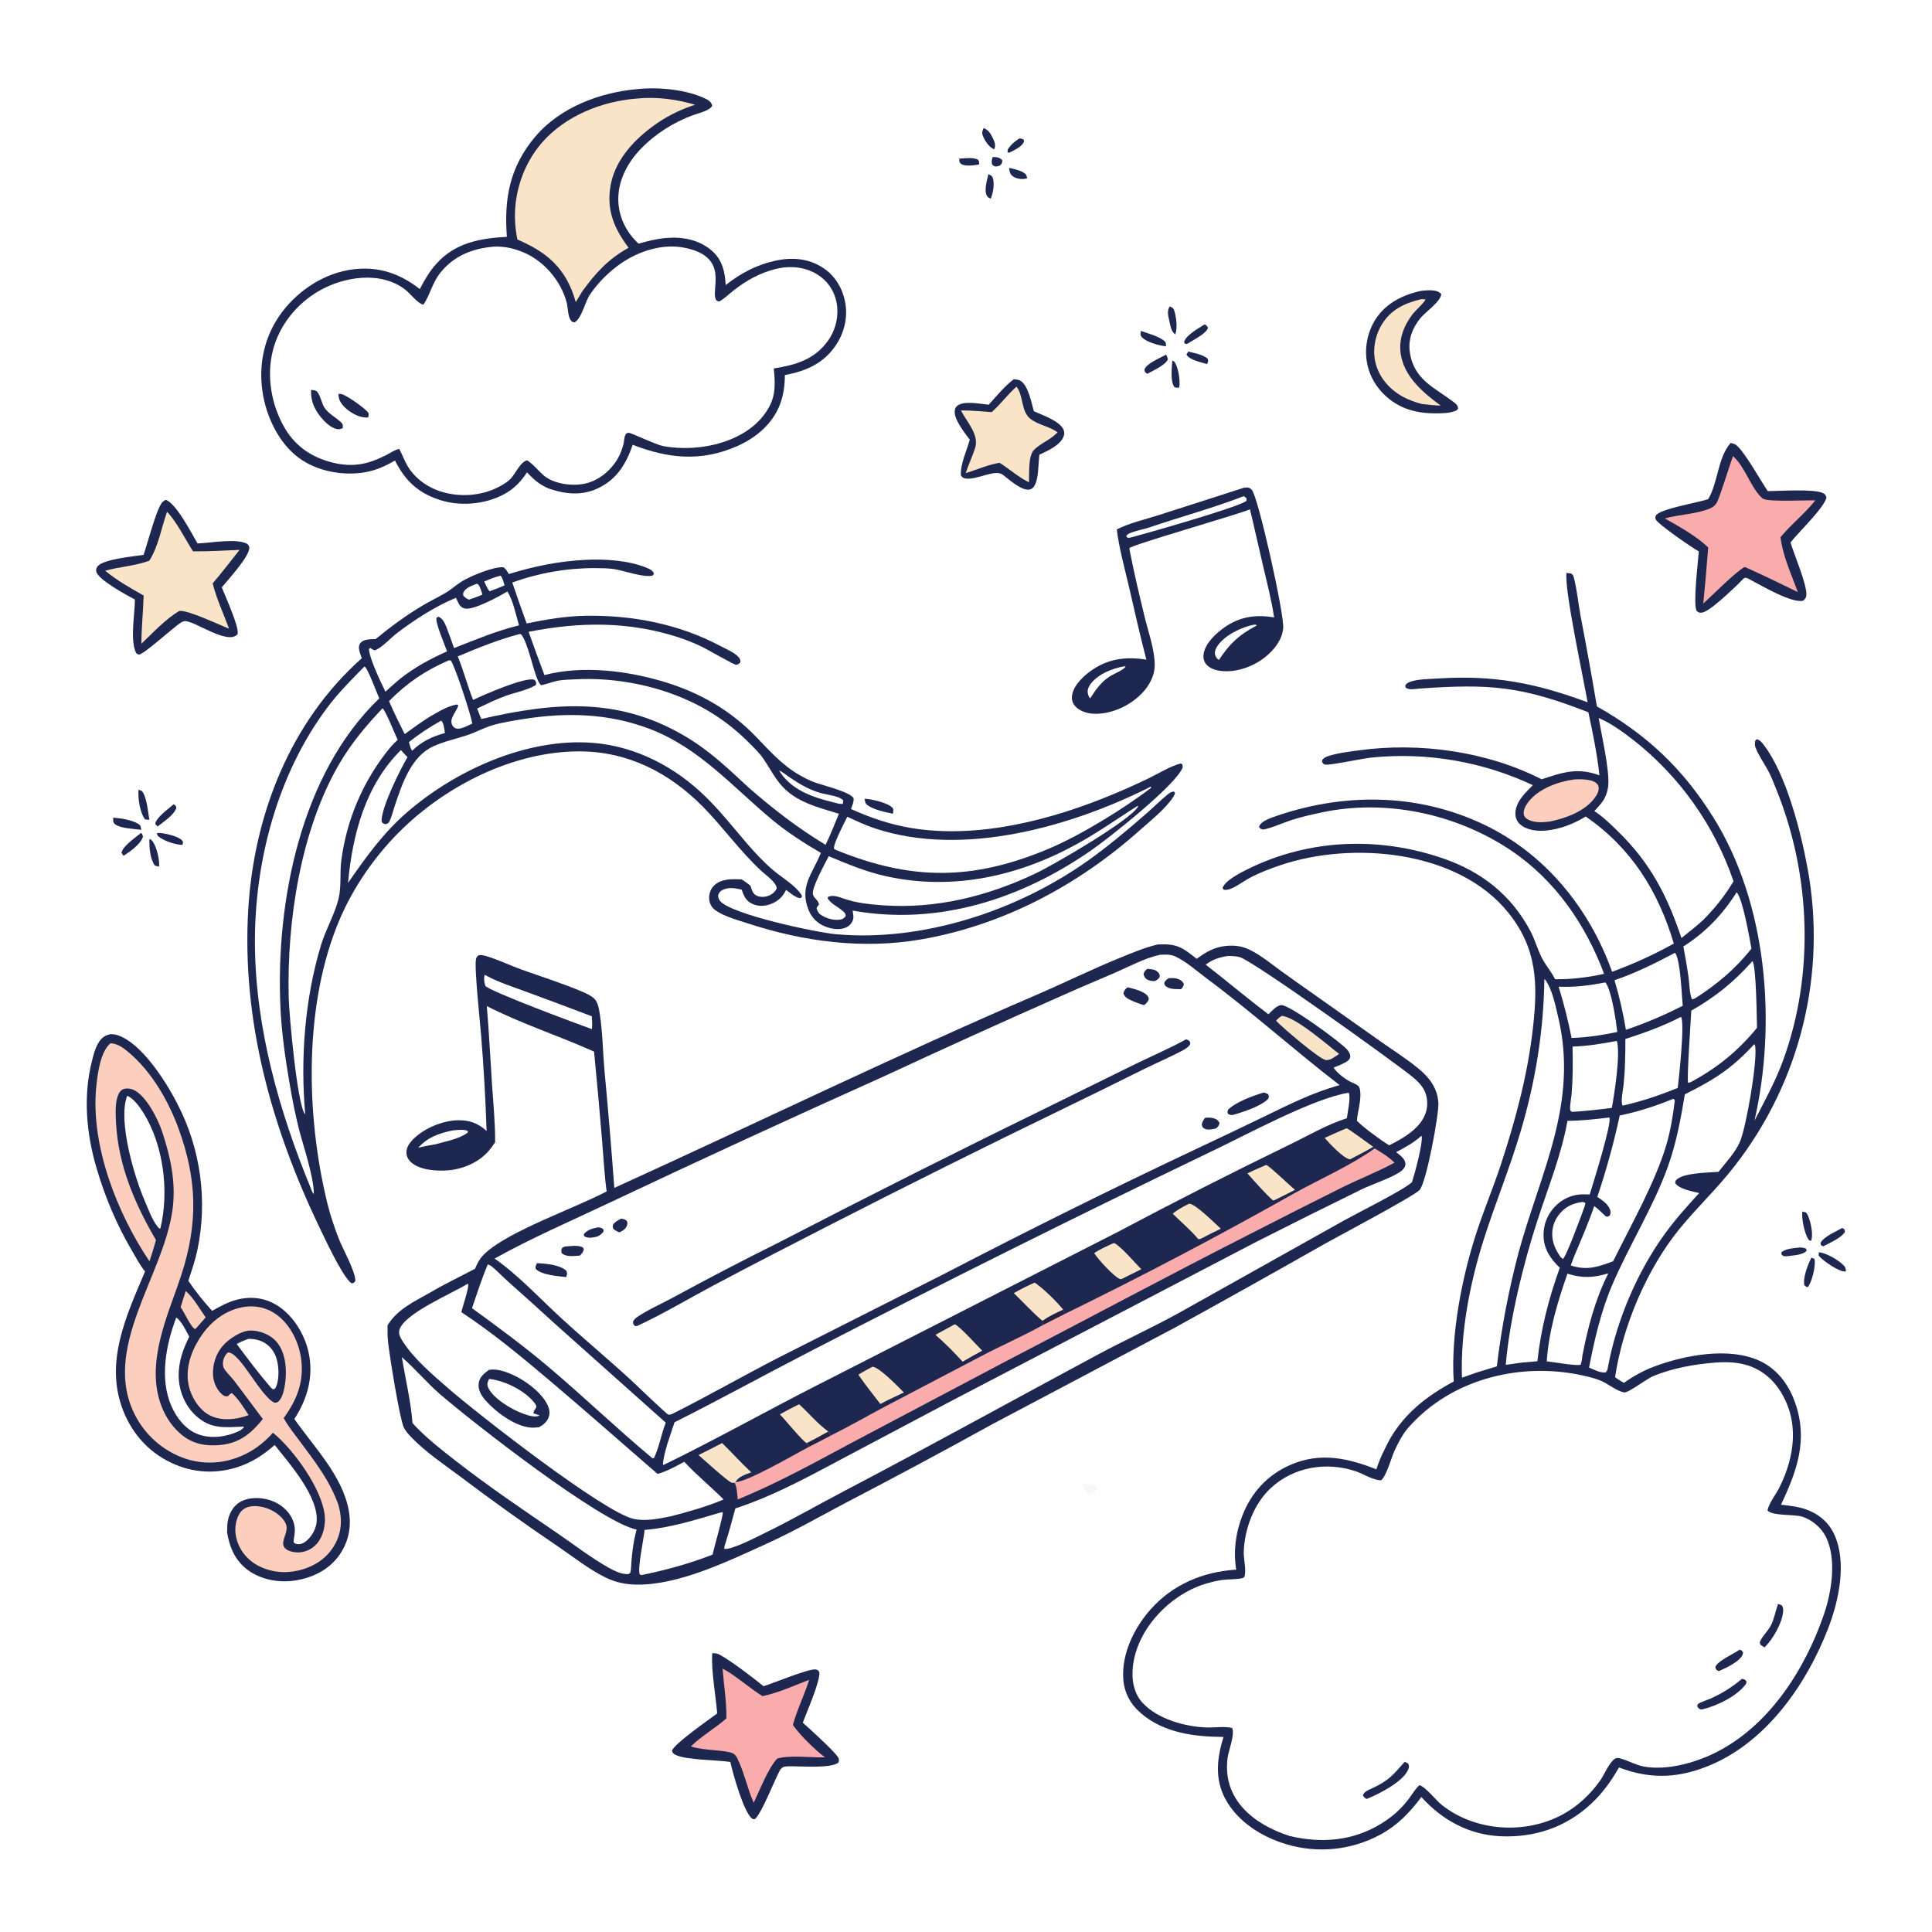
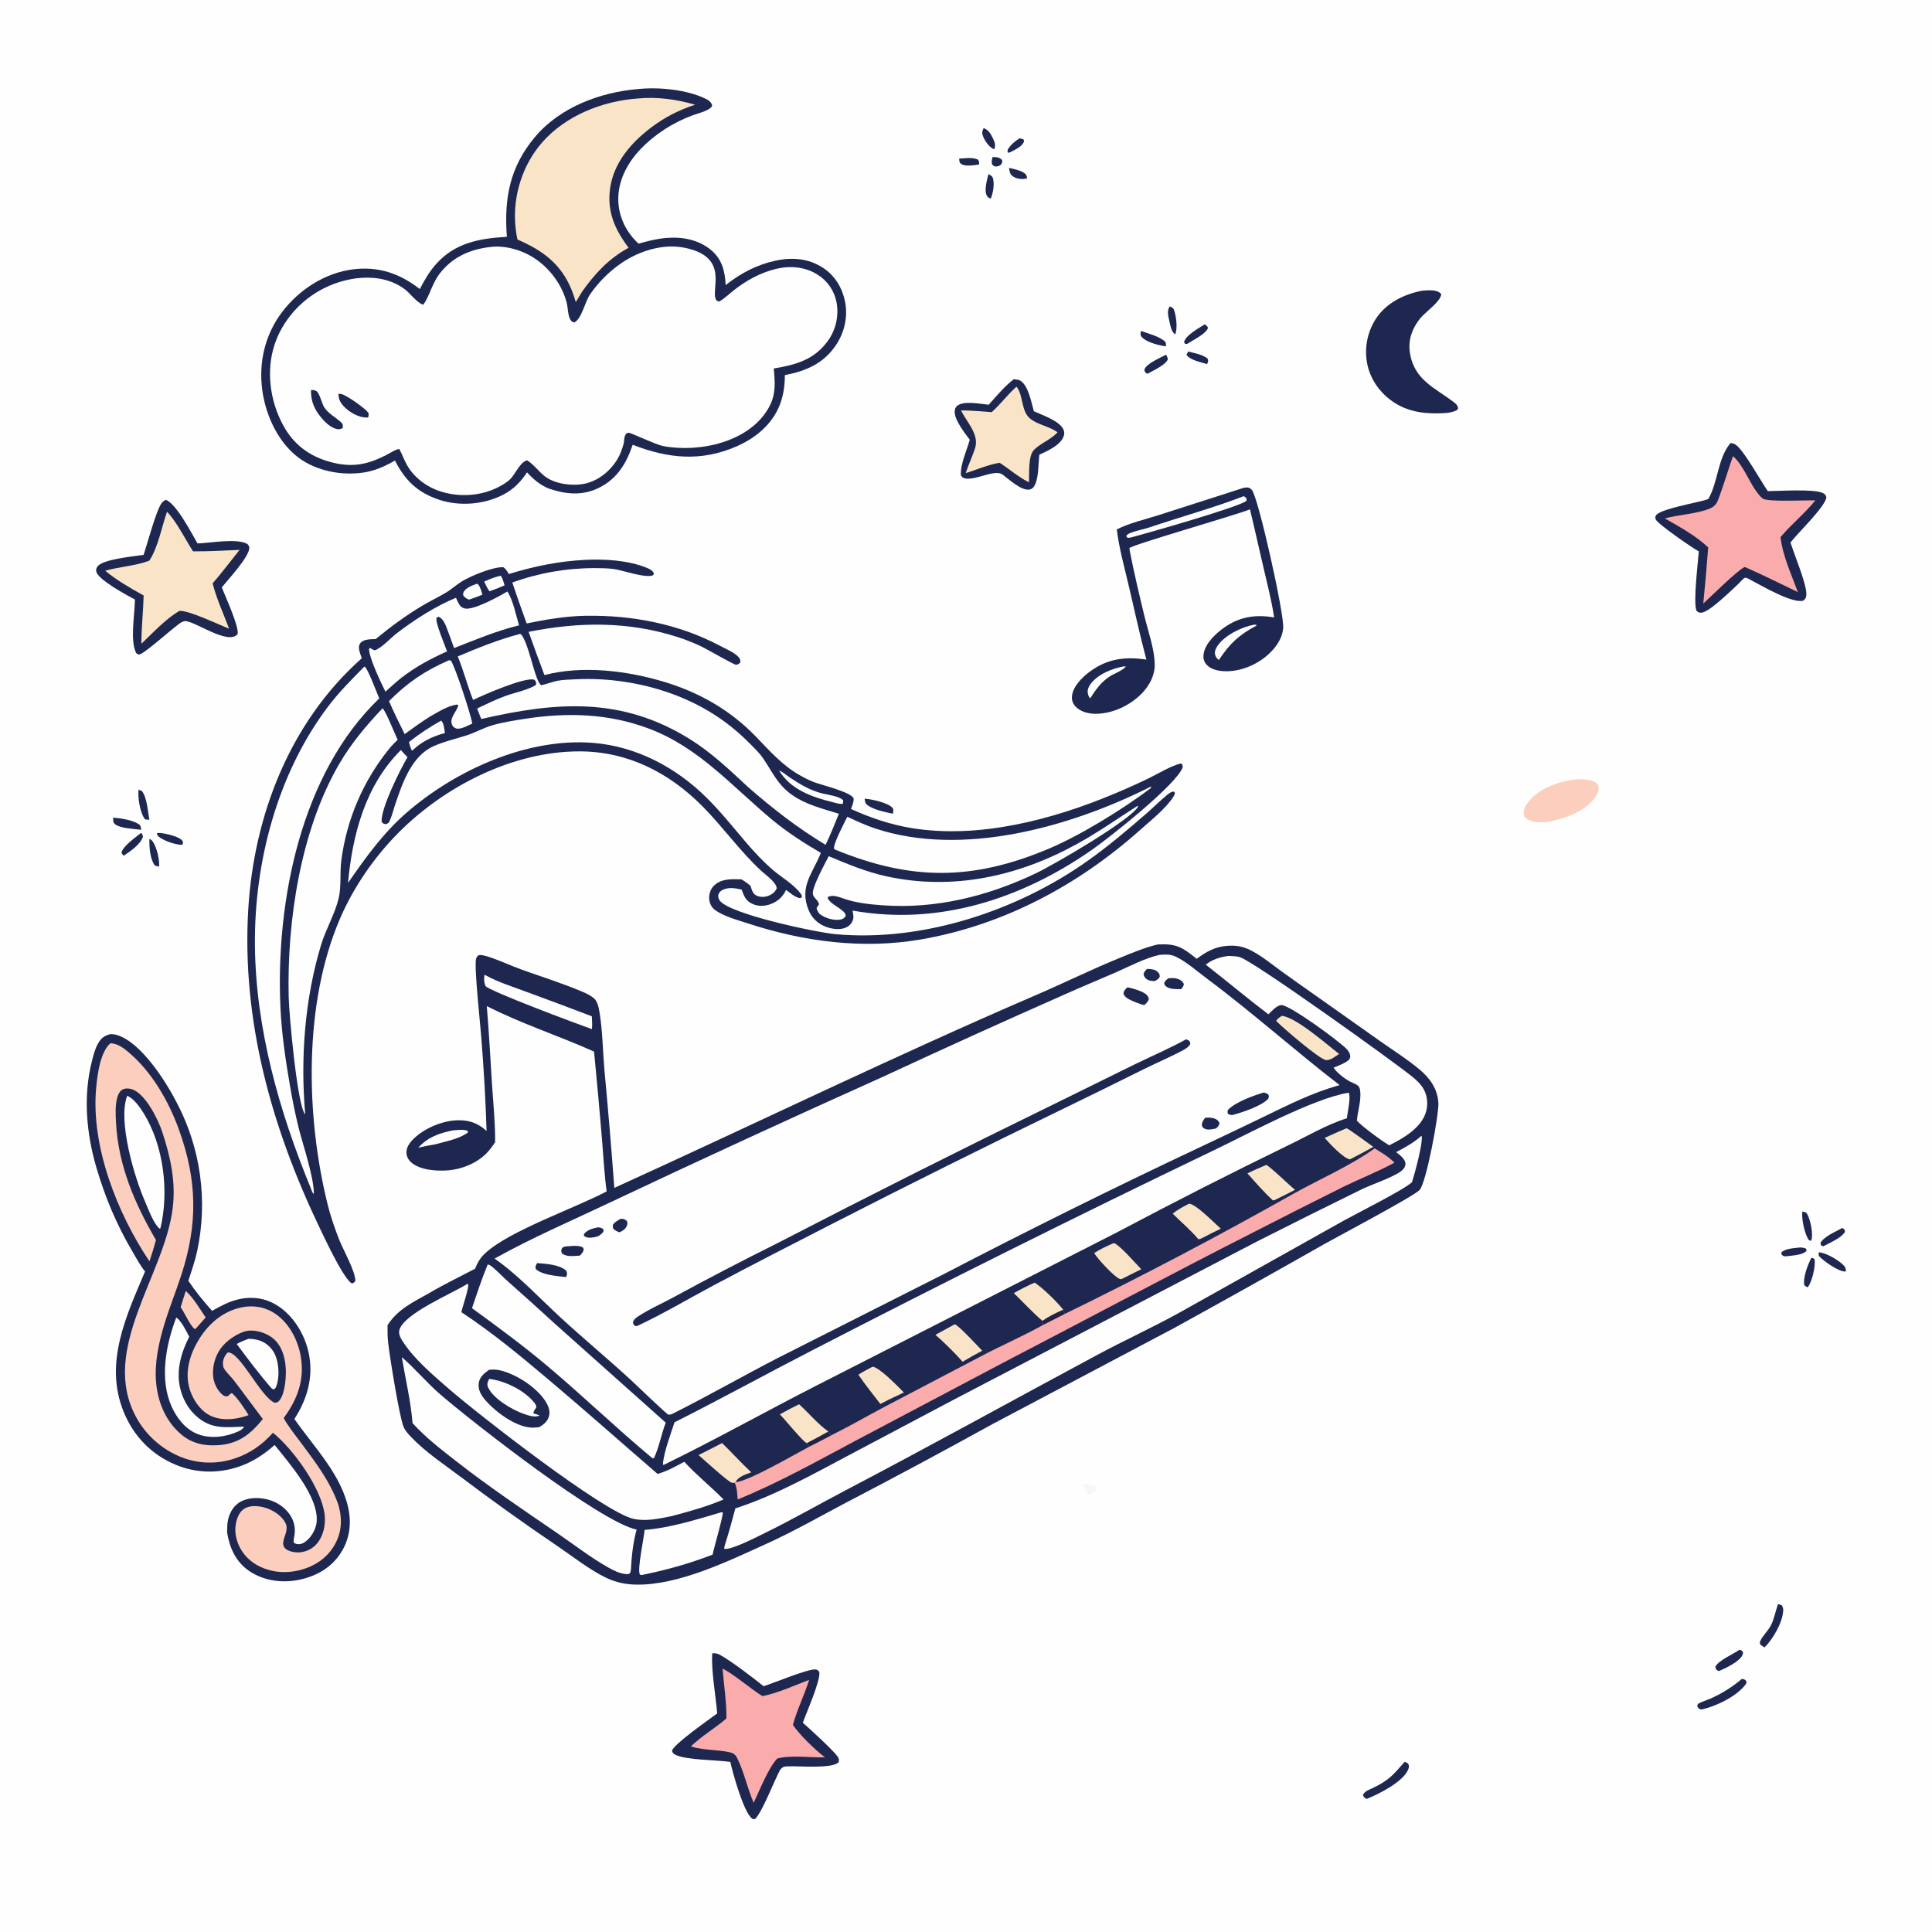
<svg xmlns="http://www.w3.org/2000/svg" version="1.1" style="display: block;" viewBox="0 0 2048 2048" width="1024" height="1024">
  <path transform="translate(0,0)" fill="rgb(255,254,254)" d="M 0 0 L 2048 0 L 2048 2048 L 0 2048 L 0 0 z" />
-   <path transform="translate(0,0)" fill="rgb(29,39,80)" d="M 1660.62 607.293 L 1665.5 607.945 C 1667.44 609.45 1667.68 609.828 1668.33 612.289 C 1671.75 625.3 1673.03 639.592 1675.47 652.884 C 1681.59 684.791 1687.36 716.767 1692.78 748.803 C 1745.84 778.828 1783.65 814.528 1815.98 866.091 C 1873.34 957.585 1883.48 1084.13 1859.85 1187.88 C 1870.73 1166.85 1881.99 1146.4 1890.15 1124.08 C 1923.55 1032.72 1919.51 927.128 1883.12 837.203 C 1880.36 830.362 1877.72 823.208 1874.19 816.723 C 1869.93 808.912 1864.3 801.025 1861.07 792.765 C 1860.39 791.044 1860.12 789.472 1860.31 787.613 C 1860.53 785.365 1860.37 785.11 1862.18 783.621 C 1865.64 784.214 1868.16 787.667 1870.15 790.294 C 1893.49 821.108 1909.01 881.65 1915.97 919.812 C 1936.78 1031.56 1908.56 1146.86 1838.51 1236.37 C 1820.49 1259.72 1798.84 1279.92 1780.24 1302.8 C 1745.75 1345.22 1720.07 1405.63 1712.05 1459.88 C 1714.95 1462.17 1718.24 1464 1721.39 1465.92 C 1731.61 1458.7 1741.91 1452.92 1753.66 1448.53 C 1785.71 1436.55 1833.04 1427.44 1865.49 1442.66 C 1884.13 1451.41 1896.08 1467.68 1902.84 1486.74 C 1916.8 1526.05 1905.03 1559.03 1887.89 1595.05 C 1896.96 1596.1 1905.81 1596.96 1914.48 1600.04 C 1927.84 1604.77 1938.51 1613.65 1944.44 1626.64 C 1957.98 1656.3 1949.21 1696.81 1938.06 1725.77 C 1915.53 1784.3 1874.13 1844.27 1815.25 1870.12 C 1781.54 1884.92 1750.43 1886.79 1716.22 1873.56 C 1707.93 1888.05 1698.65 1900.96 1686.38 1912.36 C 1660.02 1936.86 1626.9 1948.06 1591.06 1946.52 C 1557.37 1945.07 1529.08 1929.59 1506.68 1904.93 C 1494.48 1921.36 1481.38 1934.94 1463.21 1944.76 C 1432.59 1961.35 1396.59 1964.99 1363.27 1954.86 C 1337.26 1947.08 1311.65 1931 1298.64 1906.41 C 1287.44 1885.24 1290.18 1863.22 1296.96 1841.23 C 1266.19 1841.05 1233.97 1837.06 1209.61 1816.25 C 1198.4 1806.66 1191.67 1794.43 1190.7 1779.56 C 1188.97 1753 1202.16 1725.85 1219.39 1706.36 C 1243.07 1679.55 1275.17 1666.09 1310.44 1663.9 C 1307.3 1644.61 1309.73 1625.62 1316.66 1607.4 C 1326.16 1582.45 1343.45 1563.43 1368.06 1552.75 C 1399.34 1539.17 1428.65 1545.52 1459.02 1557.55 C 1462.42 1546.54 1467.62 1536.4 1472.91 1526.22 C 1488.85 1498.05 1512.9 1479.49 1541.03 1464.44 C 1537.72 1414.74 1549.81 1353.54 1565.16 1306.54 C 1573.15 1282.08 1583.18 1258.29 1591.2 1233.82 C 1606.71 1186.51 1619.37 1139.4 1624.97 1089.84 C 1630.26 1043.06 1629.64 1005.72 1598.82 967.409 C 1545.45 901.081 1433.46 891.494 1357.6 917.027 C 1346.33 920.817 1335.09 925.093 1324.6 930.703 C 1317.96 934.251 1311.62 939.396 1304.63 942.121 C 1301.98 943.155 1299.99 943.508 1297.18 943.19 L 1295.99 941.236 C 1298.77 933.199 1315.71 924.738 1323.07 921.114 C 1387.97 889.121 1462.11 886.558 1530.14 910.092 C 1570.71 924.13 1602.58 949.181 1622.58 987.609 C 1627.28 996.634 1629.93 1006.62 1634.56 1015.63 C 1638.58 1023.44 1644.5 1029.95 1648.44 1038.03 C 1666.08 1038.22 1683.21 1036.09 1700.42 1032.32 C 1680.89 980.193 1648.68 933.14 1602.05 901.723 C 1544.21 862.754 1469.21 846.53 1400.52 861.308 C 1389.67 863.644 1378.76 866.073 1368.21 869.564 C 1358.66 872.726 1348.82 877.508 1338.98 879.391 C 1336.6 878.577 1336 878.925 1334.7 876.658 C 1334.9 876.069 1334.99 875.431 1335.3 874.891 C 1337.53 870.983 1344.21 868.118 1348.2 866.68 C 1421.81 840.146 1501.57 840.051 1572.99 874.053 C 1638.11 905.053 1684.86 962.943 1708.91 1030.1 C 1731.47 1021.89 1753.34 1011.9 1774.31 1000.21 C 1757.75 944.463 1729.22 898.921 1680.96 865.537 C 1667.94 873.459 1653.35 879.223 1638.04 880.496 C 1629.12 881.238 1617.97 879.91 1611.1 873.571 C 1608.15 870.848 1606.55 867.195 1606.4 863.194 C 1605.93 850.505 1616.74 840.555 1624.87 832.299 C 1571.72 807.32 1512.8 797.189 1454.36 802.982 C 1443.52 804.082 1411.94 811.06 1405.21 810.56 C 1402.9 810.388 1402.7 809.303 1401.41 807.697 L 1401.66 805.572 C 1403.2 803.754 1404.72 802.675 1406.94 801.878 C 1417.04 798.264 1429.84 796.856 1440.52 795.395 C 1504.91 786.588 1576.15 796.454 1634.21 826.101 C 1656.49 818.652 1672.44 813.339 1695.47 821.891 C 1693.08 799.628 1688.47 776.923 1683.73 755.04 C 1612.38 727.136 1578.87 724.643 1503.7 729.994 C 1498.99 730.329 1493.47 731.803 1489.84 728.676 L 1489.71 726.359 C 1490.9 724.857 1491.74 724.106 1493.53 723.306 C 1501.58 719.701 1515.5 719.821 1524.48 719.23 C 1583.19 715.364 1628.01 724.036 1682.93 744.489 C 1678.97 720.988 1657.8 623.538 1660.62 607.293 z" />
  <path transform="translate(0,0)" fill="rgb(255,254,254)" d="M 1817.6 1444.42 C 1827.09 1443.69 1836.72 1443.72 1846.07 1445.65 C 1863.48 1449.26 1877.23 1459.25 1886.79 1474.06 C 1907.65 1506.37 1902.71 1543.41 1886.4 1576.5 C 1882.64 1584.12 1875.32 1592.95 1873.59 1601.07 C 1878.3 1607.14 1901.91 1605.06 1910.32 1607.69 C 1920.72 1610.95 1930.81 1619.55 1935.57 1629.23 C 1947.23 1652.93 1941.58 1687.7 1933.36 1711.6 C 1913 1770.76 1874.33 1830.9 1816.59 1858.8 C 1795.17 1869.14 1766.61 1876.85 1742.7 1872.65 C 1734.81 1871.27 1727.06 1866.88 1719.38 1864.52 C 1717.11 1863.82 1714.11 1862.92 1711.93 1864.29 C 1705.87 1868.11 1700.6 1881.25 1696.35 1887.3 C 1686.07 1901.91 1672.36 1914.8 1656.61 1923.33 C 1616.88 1944.88 1564.28 1941.5 1528.63 1913.54 C 1522.4 1908.65 1511.28 1894.29 1504.75 1892.32 C 1500.44 1896 1497.3 1901.56 1493.93 1906.1 C 1485.7 1917.19 1476.24 1925.68 1464.48 1932.94 C 1434.22 1951.6 1401.05 1954.24 1366.96 1946.21 C 1328.84 1933.92 1295.52 1907.28 1301.3 1863.4 C 1302.34 1855.49 1309.4 1838.23 1306.02 1831.67 C 1297.85 1829.81 1288.12 1831.39 1279.69 1831.19 C 1256.95 1830.68 1227.14 1822.39 1211.25 1805.15 C 1202.81 1795.99 1200.08 1783.98 1200.53 1771.83 C 1202.1 1730.15 1238.26 1691.37 1276.86 1679.19 C 1282.91 1677.28 1289.48 1675.68 1295.77 1674.79 C 1300.69 1674.08 1314.22 1674.25 1317.85 1672.57 C 1318.42 1672.31 1318.77 1671.72 1319.23 1671.29 C 1321.32 1663.91 1318.2 1653.02 1318.45 1644.99 C 1319.2 1620.79 1329.2 1593.93 1347.24 1577.27 C 1371.47 1554.89 1406.12 1549.23 1437 1559.57 C 1445.35 1562.37 1455.08 1568.89 1463.87 1569.21 C 1469.41 1565.53 1475.07 1544.64 1478.34 1537.61 C 1482.08 1529.55 1486.82 1520.33 1492.67 1513.62 C 1539.08 1460.45 1615.27 1442.67 1682.38 1459.12 C 1687.85 1460.46 1693.34 1461.87 1698.45 1464.3 C 1705.25 1467.55 1714.6 1474.92 1721.8 1476.03 C 1725.92 1476.66 1745.82 1461.54 1752.03 1458.93 C 1772.39 1450.35 1795.7 1446.24 1817.6 1444.42 z" />
  <path transform="translate(0,0)" fill="rgb(29,39,80)" d="M 1489.06 1867.54 L 1492.68 1869.44 C 1493.69 1871.96 1493.93 1872.56 1492.94 1875.28 C 1488.11 1888.54 1461.02 1902.15 1448.63 1906.96 C 1446.32 1905.61 1446 1905.33 1444.7 1903 C 1446.39 1898.71 1451.36 1897.21 1455.34 1895.3 C 1472.83 1886.93 1476.66 1881.53 1489.06 1867.54 z" />
  <path transform="translate(0,0)" fill="rgb(29,39,80)" d="M 1846.48 1779.64 C 1849.37 1780.24 1849.55 1780.14 1851.4 1782.4 L 1850.94 1784.9 C 1841.49 1797.93 1820.48 1808.05 1805.18 1811.83 C 1804.55 1811.91 1803.93 1812.09 1803.29 1812.07 C 1801.06 1811.98 1800.32 1810.43 1799.15 1808.86 C 1799.36 1808.07 1799.28 1807.13 1799.78 1806.49 C 1800.94 1804.97 1811.58 1801.32 1813.73 1800.34 C 1825.58 1795.04 1836.61 1788.07 1846.48 1779.64 z" />
  <path transform="translate(0,0)" fill="rgb(29,39,80)" d="M 1884.78 1700.28 C 1886.12 1700.65 1887.44 1701.2 1888.74 1701.68 C 1890 1703.94 1890.37 1704.71 1890.25 1707.39 C 1889.69 1719.93 1879.22 1737.85 1870.46 1746.32 L 1866.32 1743.68 C 1865.46 1741.67 1865.11 1741.4 1866.09 1739.3 C 1868.72 1733.66 1874.03 1728.96 1877.02 1723.39 C 1880.63 1716.65 1882.16 1707.6 1884.78 1700.28 z" />
  <path transform="translate(0,0)" fill="rgb(29,39,80)" d="M 1844 1748.74 C 1846.3 1749.48 1846.35 1749.58 1847.73 1751.58 C 1847.58 1752.68 1847.55 1753.48 1847.03 1754.54 C 1843.59 1761.63 1829.36 1768.27 1822.26 1771.37 C 1821.86 1771.26 1821.44 1771.22 1821.07 1771.04 C 1818.92 1769.96 1818.82 1769.07 1818.32 1766.94 C 1821.23 1760.27 1837.63 1753.36 1844 1748.74 z" />
  <path transform="translate(0,0)" fill="rgb(255,254,254)" d="M 1694.67 761.241 C 1695.6 761.519 1695.86 761.568 1696.87 762.034 C 1709.09 767.706 1721.1 776.447 1731.68 784.648 C 1780.69 823.218 1817.48 875.161 1837.6 934.196 C 1828.38 949.617 1818.07 962.501 1805.43 975.261 C 1798.03 981.981 1790.25 988.15 1782.41 994.345 C 1767.04 948.76 1749.31 914.51 1714.53 880.724 C 1707.04 873.446 1698.89 865.39 1690.06 859.814 C 1693.03 856.503 1696.26 853.224 1698.8 849.575 C 1702.24 844.66 1704.31 838.505 1704.82 832.557 C 1706.25 816.081 1697.68 778.949 1694.67 761.241 z" />
  <path transform="translate(0,0)" fill="rgb(255,254,254)" d="M 1637.11 1037.67 C 1637.46 1038.07 1637.86 1038.43 1638.17 1038.85 C 1645.52 1048.84 1648.78 1065.82 1651.61 1077.59 C 1673.62 1169.31 1633.08 1242.33 1609.81 1327.51 C 1599.32 1367.23 1591.6 1407.63 1586.71 1448.42 L 1565.6 1454.81 L 1549.74 1460.43 C 1548.02 1412.09 1558.25 1359.76 1572.85 1313.86 C 1585.07 1275.48 1600.38 1238.27 1611.88 1199.56 C 1627.68 1146.34 1636.3 1093.19 1637.11 1037.67 z" />
  <path transform="translate(0,0)" fill="rgb(255,254,254)" d="M 1859.58 1106.88 C 1860.22 1107.57 1860.44 1108.42 1860.59 1109.35 C 1863.06 1125.01 1851.04 1195.38 1844.25 1210.68 C 1839.23 1221.99 1829.26 1232.5 1821.68 1242.21 C 1810.76 1242.99 1786.76 1243.29 1778.37 1249.58 C 1776.17 1251.23 1776 1251.62 1775.78 1254.16 C 1780.14 1260.57 1794.03 1262.99 1801.21 1264.66 C 1788.68 1278.44 1776.23 1292.17 1765.27 1307.26 C 1735.74 1347.86 1714.03 1398.7 1704.71 1448.05 C 1704.12 1450.95 1704.22 1452.65 1702.09 1454.77 C 1696.26 1455.6 1689.84 1451.85 1684.46 1449.67 C 1690.23 1419.75 1697.23 1389.55 1709.28 1361.48 C 1727.04 1320.13 1752.5 1279.57 1767.69 1237.62 C 1776.87 1212.3 1781.62 1186.49 1786.02 1160.01 C 1817.22 1144.45 1835.6 1132.88 1859.58 1106.88 z" />
  <path transform="translate(0,0)" fill="rgb(255,254,254)" d="M 1773.49 1164.88 C 1774.89 1165.18 1774.15 1164.83 1775.39 1166.44 C 1773.45 1182.35 1770.88 1198.47 1766.33 1213.86 C 1754.72 1253.14 1728.37 1299.73 1709.95 1337.02 C 1693.81 1342.9 1682.28 1347.12 1665.09 1341.43 C 1666.37 1337.5 1668.05 1333.62 1669.53 1329.75 C 1676.7 1312.76 1683.98 1295.92 1689.97 1278.46 C 1694.38 1281.67 1698.24 1285.85 1702.3 1289.51 C 1704.76 1289.84 1704.61 1289.77 1706.61 1288.25 C 1707.15 1286.64 1707.49 1285.47 1707.14 1283.74 C 1705.83 1277.19 1698.45 1272.11 1693.23 1268.81 C 1702.77 1240.16 1710.65 1212.01 1716.98 1182.46 C 1736.6 1178.42 1754.96 1172.5 1773.49 1164.88 z" />
  <path transform="translate(0,0)" fill="rgb(255,254,254)" d="M 1706.05 1184.56 C 1708.91 1190.27 1688.58 1255.2 1685.18 1266.15 C 1682.67 1266.08 1680.16 1266.05 1677.65 1266.05 C 1666.4 1266.12 1655.8 1271.05 1648.1 1279.21 C 1640.09 1287.61 1635.81 1298.89 1636.24 1310.49 C 1636.73 1324.62 1643.7 1334.48 1653.47 1343.9 C 1641.78 1376.11 1633.36 1408.89 1629.69 1443 L 1613.76 1444.33 C 1607.89 1445.07 1602.03 1445.93 1596.17 1446.75 C 1600.07 1399.57 1614.96 1339.04 1629.65 1293.98 C 1641.02 1259.06 1655.06 1224.35 1661.6 1188.11 C 1676.47 1188.07 1691.31 1186.37 1706.05 1184.56 z" />
  <path transform="translate(0,0)" fill="rgb(255,254,254)" d="M 1857.68 1018.8 C 1861.7 1023.82 1862.24 1079.53 1862.49 1089.52 C 1842.18 1114.33 1820.36 1131.97 1792.19 1147.13 L 1789.5 1147.92 C 1787.83 1145.05 1792.42 1081.04 1792.82 1071.32 C 1818.03 1057.06 1838.58 1040.45 1857.68 1018.8 z" />
  <path transform="translate(0,0)" fill="rgb(255,254,254)" d="M 1781.83 1077.94 C 1781.89 1077.99 1781.96 1078.03 1782 1078.09 C 1786.15 1084.32 1779.73 1142.79 1778.46 1153.28 C 1759.5 1160.9 1740.2 1167.51 1720.23 1171.96 L 1719.72 1171.56 C 1717.98 1166.24 1720.55 1155.34 1721.13 1149.5 C 1722.74 1133.41 1722.96 1117.53 1722.97 1101.38 C 1743.23 1094.77 1762.88 1087.84 1781.83 1077.94 z" />
  <path transform="translate(0,0)" fill="rgb(255,254,254)" d="M 1840.92 945.822 C 1847.49 952.955 1854.62 994.886 1856.62 1005.53 C 1840.17 1026.55 1820.41 1043.18 1798.02 1057.56 C 1796.27 1058.66 1795.63 1059 1793.53 1059.37 C 1790.83 1052.54 1790.86 1042.23 1789.79 1034.85 C 1788.28 1024.31 1786.33 1013.81 1784.44 1003.32 C 1807.9 988.383 1826.15 969.292 1840.92 945.822 z" />
  <path transform="translate(0,0)" fill="rgb(255,254,254)" d="M 1775.36 1010.12 L 1775.82 1010.3 C 1781.48 1018.35 1782.57 1054.52 1783.82 1066.09 C 1764.13 1076.26 1744.49 1084.45 1723.54 1091.68 C 1720.6 1073.66 1716.6 1056.58 1711.45 1039.06 C 1733.6 1031.61 1754.72 1021 1775.36 1010.12 z" />
  <path transform="translate(0,0)" fill="rgb(255,254,254)" d="M 1661.53 1350.14 C 1677.45 1355.16 1689.12 1354.54 1704.91 1349.78 C 1690.89 1377.58 1683.25 1406.81 1677.38 1437.24 C 1677.09 1440.58 1676.63 1443.41 1675.6 1446.61 C 1671.76 1448.31 1645.74 1443.72 1639.62 1443.05 C 1641.78 1410.89 1651.05 1380.41 1661.53 1350.14 z" />
  <path transform="translate(0,0)" fill="rgb(255,254,254)" d="M 1713.95 1103.4 C 1717.96 1117.04 1711.43 1158.99 1708.63 1174.41 C 1694.51 1176.26 1680.47 1177.8 1666.25 1178.64 C 1666.13 1178.58 1665.98 1178.55 1665.89 1178.46 C 1665.45 1178.02 1664.9 1177.63 1664.66 1177.05 C 1663.57 1174.41 1665.68 1163.27 1665.97 1159.8 C 1667.35 1142.91 1667.35 1126.35 1666.94 1109.42 C 1683.01 1108.94 1698.21 1106.35 1713.95 1103.4 z" />
  <path transform="translate(0,0)" fill="rgb(255,254,254)" d="M 1701.79 1041.41 C 1708.37 1049.46 1713.2 1083.23 1714.39 1093.95 C 1698.25 1097.31 1682.47 1099.78 1665.96 1100.28 C 1662.22 1081.79 1657.8 1063.96 1652.21 1045.94 C 1669.48 1046.7 1684.9 1044.65 1701.79 1041.41 z" />
  <path transform="translate(0,0)" fill="rgb(252,206,189)" d="M 1668.4 826.313 C 1674 825.67 1685.45 826.057 1690.37 828.877 C 1692.39 830.038 1694.09 831.607 1694.51 833.978 C 1695.18 837.752 1693.66 841.046 1691.62 844.148 C 1681.39 859.681 1660.38 867.172 1643.06 870.833 C 1635.6 871.813 1626.77 872.419 1619.87 868.798 C 1617.66 867.638 1615.69 865.863 1615.27 863.284 C 1614.52 858.719 1617.35 853.78 1619.99 850.292 C 1630.73 836.106 1651.37 828.66 1668.4 826.313 z" />
  <path transform="translate(0,0)" fill="rgb(255,254,254)" d="M 1677.34 1274.19 C 1679.68 1274.43 1678.58 1274.05 1680.62 1275.36 C 1680.34 1276.65 1680.08 1277.9 1679.65 1279.15 C 1677.3 1285.82 1660.1 1332.89 1656.67 1334.55 L 1654.23 1332.43 C 1650.03 1326.33 1646.82 1320.36 1645.76 1312.88 C 1644.43 1303.98 1646.82 1294.91 1652.36 1287.82 C 1658.86 1279.38 1667.01 1275.42 1677.34 1274.19 z" />
  <path transform="translate(0,0)" fill="rgb(29,39,80)" d="M 1227.33 1001.16 C 1247.46 1000.1 1253.38 1004.29 1268.57 1016.39 C 1278.25 1009.13 1287.54 1003.83 1299.9 1002.7 C 1308.94 1001.88 1316.75 1002.9 1324.96 1006.93 C 1336.8 1012.75 1347.17 1021.45 1357.82 1029.19 C 1370 1037.96 1382.25 1046.66 1394.56 1055.26 L 1463.79 1104.21 C 1477.26 1113.69 1491.67 1122.79 1504.31 1133.31 C 1515.61 1142.72 1523.72 1153.74 1524.74 1168.93 C 1525.53 1180.7 1511.92 1254.23 1504.73 1261.56 C 1497.99 1268.41 1418.47 1310.58 1404.53 1318.37 C 1351.65 1348.41 1298.57 1378.09 1245.29 1407.41 L 1052.43 1509.41 C 1000.78 1537.93 948.792 1565.82 896.464 1593.07 C 868.745 1607.71 841.154 1623.47 812.595 1636.42 C 772.046 1654.8 719.443 1680.45 674.675 1679.77 C 663.369 1679.6 652.837 1677.45 642.62 1672.56 C 625.106 1664.16 607.9 1650.5 591.796 1639.53 C 556.505 1615.65 521.843 1590.85 487.843 1565.17 C 470.459 1552.19 451.119 1539.3 436.079 1523.6 C 433.028 1520.42 429.364 1516.46 427.723 1512.36 C 423.22 1501.1 413.199 1438.68 411.472 1423.45 C 410.768 1417.24 410.703 1411.11 410.801 1404.87 C 421.257 1387.87 438.928 1379.78 455.733 1370.31 C 471.274 1361.05 487.62 1353.39 503.573 1344.89 C 506.366 1337.94 509.247 1333.15 514.77 1328.09 C 540.528 1304.51 608.634 1281.07 643.052 1262.96 C 640.608 1244.64 639.669 1226.03 638.14 1207.62 C 635.542 1176.64 632.74 1145.68 629.735 1114.75 C 592.302 1097.9 552.558 1085.21 516.025 1066.48 C 518.38 1094.15 519.769 1121.96 521.566 1149.68 C 522.883 1169.99 525.035 1190.51 524.865 1210.86 C 522.952 1213.62 521.015 1216.41 518.884 1219.02 C 508.312 1231.93 491.06 1239.34 474.663 1240.64 C 462.834 1241.58 445.02 1240.37 435.869 1232.14 C 432.903 1229.47 430.907 1225.91 430.825 1221.86 C 430.723 1216.85 433.541 1212.37 436.834 1208.81 C 448.027 1196.71 468.204 1188.05 484.61 1187.53 C 497.18 1187.13 506.635 1190.48 515.806 1198.87 C 514.714 1165.23 512.792 1131.63 510.044 1098.09 C 509.087 1085.14 502.554 1025.31 504.597 1016.68 C 505.189 1014.18 505.804 1013.78 507.744 1012.4 C 510.846 1012.27 513.354 1012.86 516.32 1013.76 C 528.789 1017.55 540.867 1023.49 553.162 1027.9 C 574.684 1035.61 596.895 1042.55 617.918 1051.54 C 621.967 1053.28 626.22 1055.32 629.577 1058.2 C 633.669 1061.71 634.898 1069.17 635.703 1074.23 C 638.796 1093.69 639.006 1114.48 640.706 1134.21 C 644.63 1175.84 648.131 1217.52 651.208 1259.22 C 800.334 1191.39 947.853 1119.54 1098.35 1054.75 C 1128.25 1041.88 1157.27 1027.48 1187.48 1015.22 C 1200.58 1009.91 1213.52 1004.37 1227.33 1001.16 z" />
  <path transform="translate(0,0)" fill="rgb(255,254,254)" d="M 1229.37 1012.16 C 1234.78 1011.82 1240.48 1011.43 1245.55 1013.74 C 1257.29 1019.1 1268.85 1029.51 1279.23 1037.24 C 1327.52 1073.18 1372.39 1113.59 1420.07 1150.27 C 1391.69 1157.98 1365.45 1171.31 1339.08 1184.09 C 1316.18 1195.16 1293.22 1206.1 1270.2 1216.92 C 1179.54 1259.67 1089.72 1304.18 1000.8 1350.42 L 823.513 1440.03 C 786.573 1459.13 750.426 1479.81 713.276 1498.47 C 712.639 1498.75 711.741 1499.17 711.088 1499.33 C 711.063 1499.34 708.798 1499.72 708.598 1499.66 C 706.446 1499.02 673.596 1467.3 669.156 1463.21 C 644.79 1440.79 619.275 1419.66 594.901 1397.25 C 572.012 1376.21 549.716 1351.97 524.277 1334.13 C 563.815 1312.07 604.718 1294.54 645.545 1275.18 C 741.949 1229.63 838.799 1185.03 936.082 1141.38 C 1000.25 1111.56 1064.69 1082.36 1129.42 1053.78 C 1147.15 1045.83 1165.09 1038.49 1182.88 1030.71 C 1198.15 1024.03 1213.01 1015.85 1229.37 1012.16 z" />
  <path transform="translate(0,0)" fill="rgb(29,39,80)" d="M 1257.32 1101.7 C 1258.41 1101.98 1259.45 1102.66 1260.45 1103.17 C 1261.73 1105.09 1261.86 1104.6 1261.53 1107.13 C 1259.25 1110.59 1255.68 1112.48 1252.08 1114.36 C 1239.29 1121 1225.97 1126.77 1213.01 1133.1 C 1183.76 1147.68 1154.43 1162.1 1125.02 1176.35 C 1043.8 1215.7 963.021 1255.93 882.687 1297.04 C 840.29 1318.8 797.658 1340.55 755.613 1362.98 C 729.037 1377.16 702.629 1392.96 675.328 1405.63 L 673.149 1405.62 C 671.237 1403.73 671.271 1403.71 671 1401.03 C 672.207 1398.6 673.684 1397.29 675.891 1395.81 C 687.538 1387.98 701.62 1381.87 714.039 1375.11 C 750.568 1355.24 787.457 1336.04 824.687 1317.52 C 921.661 1267.32 1019.23 1218.26 1117.36 1170.37 L 1203.55 1127.92 C 1221.46 1119.22 1239.88 1111.34 1257.32 1101.7 z" />
  <path transform="translate(0,0)" fill="rgb(29,39,80)" d="M 1339.73 1158.09 C 1341.64 1158.56 1342.69 1159.06 1344.37 1160.01 C 1345.26 1162.29 1345.22 1162.32 1344.47 1164.66 C 1336.9 1172.7 1316.97 1179.14 1306.25 1182.03 C 1304.3 1181.88 1303.53 1181.64 1301.8 1180.89 C 1300.93 1178.68 1301.06 1178.64 1301.82 1176.36 C 1309.9 1168.14 1328.64 1161.36 1339.73 1158.09 z" />
  <path transform="translate(0,0)" fill="rgb(29,39,80)" d="M 569.389 1338.95 C 578.78 1339.6 592.934 1340.54 600.189 1346.88 C 601.648 1350.13 601.143 1350.47 600.169 1353.76 C 591.316 1352.73 574.311 1351.67 567.85 1345.1 C 567.309 1342.09 568.001 1341.58 569.389 1338.95 z" />
  <path transform="translate(0,0)" fill="rgb(29,39,80)" d="M 1195.13 1046.57 C 1200.65 1047.66 1208.32 1049.86 1213.11 1052.79 C 1215.68 1054.35 1217.18 1055.89 1217.85 1058.91 C 1216.73 1062.33 1215.49 1063.11 1212.89 1065.51 C 1207.7 1064.12 1201.88 1061.85 1197.09 1059.46 C 1194.1 1057.96 1191.94 1056.24 1190.86 1053 C 1191.66 1049.58 1192.68 1048.99 1195.13 1046.57 z" />
  <path transform="translate(0,0)" fill="rgb(29,39,80)" d="M 598.585 1321.4 C 604.06 1321.05 611.406 1319.78 616.583 1321.72 C 618.241 1322.34 618.106 1322.83 618.85 1324.28 C 618.166 1327.44 616.803 1328.79 614.639 1331.01 C 608.204 1331.25 600.473 1332.86 595.364 1328.34 C 595.005 1326.64 594.788 1325.74 595.34 1324.03 C 595.901 1322.29 597.063 1322.21 598.585 1321.4 z" />
  <path transform="translate(0,0)" fill="rgb(29,39,80)" d="M 1238.69 1037 C 1241.72 1036.79 1244.68 1036.53 1247.64 1037.4 C 1251.16 1038.44 1253.17 1039.75 1254.97 1042.95 C 1254.48 1045.81 1253.87 1046.32 1251.96 1048.58 C 1247.35 1048.45 1241.31 1048.85 1237.24 1046.37 C 1234.89 1044.93 1234.65 1044.56 1234.06 1042.06 C 1235.31 1039.3 1236.31 1038.79 1238.69 1037 z" />
  <path transform="translate(0,0)" fill="rgb(29,39,80)" d="M 1277.48 1184.88 C 1280.72 1184.64 1283.69 1184.54 1286.83 1185.52 C 1289.91 1186.48 1291.35 1187.66 1292.78 1190.5 C 1291.95 1193.58 1291.41 1193.96 1289.07 1196.19 C 1285.61 1196.88 1280.86 1198.17 1277.47 1196.68 C 1274.84 1195.52 1274.66 1194.75 1273.89 1192.23 C 1274.42 1189.07 1275.63 1187.38 1277.48 1184.88 z" />
  <path transform="translate(0,0)" fill="rgb(29,39,80)" d="M 1216.03 1027.1 C 1219.75 1027.2 1224.12 1027.4 1227 1030.11 C 1229.18 1032.15 1229.25 1032.67 1229.39 1035.47 C 1227.74 1038.17 1226.78 1038.5 1224.07 1040 C 1221.3 1039.94 1218.84 1039.87 1216.32 1038.47 C 1213.78 1037.05 1212.95 1035.33 1212.14 1032.69 C 1213.27 1029.7 1213.6 1029.16 1216.03 1027.1 z" />
  <path transform="translate(0,0)" fill="rgb(29,39,80)" d="M 633.425 1301.07 C 633.879 1301.08 634.338 1301.03 634.786 1301.1 C 637.261 1301.48 638.266 1301.72 639.898 1303.59 L 639.527 1305.88 C 635.241 1310.84 632.499 1311.25 626.195 1312.04 C 623.18 1311.98 621.451 1311.89 618.991 1310.11 L 619.075 1308 C 623.134 1303.39 627.733 1302.45 633.425 1301.07 z" />
-   <path transform="translate(0,0)" fill="rgb(29,39,80)" d="M 658.307 1291.87 C 661.172 1292.21 662.344 1292.31 664.576 1294.33 C 665.152 1296.56 665.402 1297.21 664.479 1299.44 C 662.98 1303.06 660.007 1304.77 656.609 1306.33 C 654.109 1305.42 652.495 1304.46 650.391 1302.9 C 649.305 1300.41 649.314 1300.38 650.039 1297.76 C 652.518 1294.9 654.958 1293.58 658.307 1291.87 z" />
+   <path transform="translate(0,0)" fill="rgb(29,39,80)" d="M 658.307 1291.87 C 661.172 1292.21 662.344 1292.31 664.576 1294.33 C 665.152 1296.56 665.402 1297.21 664.479 1299.44 C 662.98 1303.06 660.007 1304.77 656.609 1306.33 C 654.109 1305.42 652.495 1304.46 650.391 1302.9 C 649.305 1300.41 649.314 1300.38 650.039 1297.76 C 652.518 1294.9 654.958 1293.58 658.307 1291.87 " />
  <path transform="translate(0,0)" fill="rgb(255,254,254)" d="M 1429.71 1158.32 C 1432.18 1162.93 1428.37 1179.7 1427.71 1185.43 C 1406.51 1191.99 1385.93 1204.32 1365.91 1213.9 C 1305.16 1243.43 1244.93 1274.04 1185.27 1305.71 L 865.534 1468.72 C 811.262 1496.43 758.043 1526.29 703.288 1552.97 L 702.649 1551.85 C 704.37 1537.13 710.499 1521.76 715.015 1507.68 C 763.99 1483.06 812.106 1456.56 860.862 1431.46 C 1000.79 1359.25 1141.74 1289.02 1283.66 1220.81 C 1319.95 1203.69 1391.92 1164.2 1429.71 1158.32 z" />
  <path transform="translate(0,0)" fill="rgb(255,254,254)" d="M 495.69 1360.85 L 496.252 1361.34 C 497.248 1365.49 490.227 1385.16 489.079 1390.95 C 522.384 1412.92 552.709 1438.14 583.13 1463.85 C 621.508 1496.28 659.033 1529.58 697.06 1562.41 C 707.087 1559.63 716.236 1554.44 725.336 1549.52 C 738.38 1563.73 753.483 1575.79 767.017 1589.49 C 749.214 1597.1 729.959 1602.42 711.255 1607.3 C 698.292 1609.87 684.845 1612.91 671.665 1610.08 C 640.138 1603.31 505.752 1498.36 475.301 1471.81 C 458.445 1457.12 438.681 1440.45 426.661 1421.56 C 424.506 1418.18 422.215 1413.92 423.366 1409.79 C 428.212 1392.41 479.273 1371.15 495.69 1360.85 z" />
  <path transform="translate(0,0)" fill="rgb(29,39,80)" d="M 518.313 1452.1 C 521.914 1451.6 525.572 1451.71 529.137 1452.43 C 546.392 1456.04 568.776 1470.48 578.274 1485.44 C 581.038 1489.79 583.418 1495.47 582.102 1500.71 C 580.631 1506.56 576.496 1510.13 571.41 1512.89 C 568.585 1513.17 565.7 1513.49 562.86 1513.3 C 545.798 1512.14 524.797 1496.33 514.103 1483.79 C 509.909 1478.87 506.625 1473.07 507.442 1466.4 C 508.262 1459.69 513.229 1455.85 518.313 1452.1 z" />
  <path transform="translate(0,0)" fill="rgb(255,254,254)" d="M 518.481 1461.72 C 533.913 1463.35 552.765 1472.41 563.572 1483.66 C 573.289 1493.78 565.628 1491.82 565.516 1498.28 C 567.302 1498.77 568.972 1499.26 570.683 1499.98 C 571.127 1500.17 571.564 1500.38 572.005 1500.57 C 566.982 1502.84 560.042 1500.48 555.022 1498.71 C 542.972 1494.46 522.42 1482.53 517.313 1470.43 C 515.848 1466.96 517.059 1464.85 518.481 1461.72 z" />
  <path transform="translate(0,0)" fill="rgb(255,254,254)" d="M 1506.7 1204.07 L 1507.05 1204.29 C 1508.38 1212.21 1499.64 1244.29 1496.77 1253.15 C 1488.6 1261.05 1438.69 1285.97 1425.02 1293.56 L 1250.06 1391.54 C 1221.75 1407.2 1192.19 1420.65 1163.67 1435.95 C 1074.39 1483.86 985.78 1532.95 896.018 1579.96 C 867.771 1594.75 840.074 1610.77 811.403 1624.73 C 803.758 1628.45 774.596 1643.75 767.614 1641.75 L 768.142 1638.71 C 772.249 1625.55 776.039 1612.29 779.51 1598.95 C 821.379 1585.43 860.958 1563.15 899.701 1542.66 L 1009.73 1484.37 L 1333.02 1315.74 C 1369.78 1297.12 1406.66 1278.74 1443.66 1260.6 C 1454.25 1255.5 1477.44 1247.75 1485.63 1241.16 C 1487.94 1239.3 1489.83 1236.78 1489.8 1233.67 C 1489.76 1228.41 1483.64 1224.32 1479.97 1221.28 C 1489.67 1216.23 1498.51 1211.38 1506.7 1204.07 z" />
  <path transform="translate(0,0)" fill="rgb(255,254,254)" d="M 425.946 1438.64 C 440.195 1450.92 452.285 1465.7 466.608 1478.05 C 500.454 1507.24 635.943 1613.28 674.839 1621.46 C 671.037 1635.08 669.505 1650.02 668.781 1664.11 L 668.028 1667.49 C 666.09 1668.93 665.649 1668.72 663.323 1668.54 C 657.02 1668.07 650.647 1664.88 645.193 1661.83 C 626.444 1651.32 608.513 1637.37 590.739 1625.22 C 554.381 1600.37 517.816 1575.7 483.079 1548.58 C 467.419 1536.36 450.653 1523.32 437.31 1508.59 C 435.449 1485.23 429.794 1461.76 425.946 1438.64 z" />
  <path transform="translate(0,0)" fill="rgb(250,171,172)" d="M 1457.23 1217.38 C 1464.66 1221.9 1472.06 1226.27 1478.23 1232.48 C 1460.77 1241.93 1442.01 1249.31 1424.14 1258.01 C 1392 1274.02 1359.95 1290.22 1328.01 1306.63 C 1239.52 1351.51 1152.07 1398.54 1063.99 1444.22 L 906.447 1527.46 C 865.368 1549.34 825.114 1571.9 781.951 1589.5 C 781.448 1583.55 781.396 1577.39 778.837 1571.89 L 779.593 1571.12 C 792.419 1570.92 842.886 1541.39 857.916 1533.49 C 865.574 1529.64 873.159 1525.63 880.773 1521.69 C 900.338 1511.99 919.262 1501.03 938.555 1490.81 L 1039.03 1438.15 C 1061.05 1426.47 1083.95 1416.64 1105.75 1404.48 L 1104.94 1400.1 C 1111.81 1395.27 1119.34 1391.66 1126.99 1388.26 L 1128.68 1392.85 C 1210.97 1352.65 1292.05 1310.02 1371.8 1265.02 C 1400.03 1249.4 1430.94 1236 1457.23 1217.38 z" />
  <path transform="translate(0,0)" fill="rgb(34,34,68)" d="M 1104.94 1400.1 C 1111.81 1395.27 1119.34 1391.66 1126.99 1388.26 L 1128.68 1392.85 L 1105.75 1404.48 L 1104.94 1400.1 z" />
  <path transform="translate(0,0)" fill="rgb(255,254,254)" d="M 517.039 1340.27 C 518.632 1340.82 520.083 1341.51 521.392 1342.59 C 527.51 1347.66 533.071 1353.6 539.008 1358.9 C 555.446 1373.44 571.751 1388.13 587.921 1402.96 L 705.712 1508.07 C 700.989 1520.3 698.749 1534.09 693.171 1545.79 L 691.437 1545.68 C 653.674 1514.24 618.197 1480.02 580.616 1448.32 C 554.953 1426.67 527.463 1406.49 500.326 1386.71 C 505.577 1371.24 510.783 1355.35 517.039 1340.27 z" />
  <path transform="translate(0,0)" fill="rgb(255,254,254)" d="M 1302.06 1013.32 C 1306.11 1013.44 1310.2 1013.51 1314.14 1014.57 C 1328.03 1018.29 1477.91 1125.65 1497.44 1141.65 C 1501.98 1145.37 1506.12 1149.31 1509.07 1154.44 C 1513.26 1161.73 1513.99 1171.28 1511.46 1179.24 C 1506.11 1196.05 1487.42 1206.7 1472.55 1214.1 L 1465.47 1209.47 C 1456.15 1202.78 1446.56 1196.13 1438.37 1188.06 C 1439.08 1179.02 1441.95 1170.38 1442.07 1161.24 C 1442.1 1158.36 1442.03 1152.95 1439.58 1150.9 C 1437.29 1148.98 1433.39 1147.72 1430.73 1146.31 C 1425.32 1143.42 1416.87 1137.01 1413.66 1131.69 C 1418.42 1129.78 1424.86 1127.46 1428.89 1124.34 C 1430.15 1123.36 1431.16 1121.97 1431.27 1120.36 C 1431.5 1117.24 1429.61 1114.26 1427.52 1112.05 C 1419.91 1103.95 1366.28 1064.53 1358.02 1065.44 C 1353.09 1065.99 1348 1071.93 1344.56 1075.2 C 1322.03 1058.16 1300.4 1039.91 1278.1 1022.56 C 1285.52 1016.86 1292.98 1014.66 1302.06 1013.32 z" />
  <path transform="translate(0,0)" fill="rgb(255,254,254)" d="M 764.685 1603.05 L 766.146 1603.17 C 766.803 1606.62 756.582 1641.58 755.4 1647.95 C 730.434 1657.63 706.199 1664.32 679.966 1669.63 L 678.287 1669.07 C 675.312 1663.7 682.568 1630.83 683.322 1621.76 C 710.387 1619.68 738.701 1610.66 764.685 1603.05 z" />
  <path transform="translate(0,0)" fill="rgb(255,254,254)" d="M 513.663 1033.27 L 514.506 1033.73 C 514.977 1033.98 515.453 1034.22 515.922 1034.47 C 528.733 1041.41 543.595 1045.98 557.253 1051.11 C 580.678 1059.69 604.045 1068.42 627.354 1077.31 C 627.717 1081.97 627.895 1086.28 627.483 1090.95 C 612.106 1085.48 518.831 1050.76 514.495 1045.08 C 513.102 1040.65 512.756 1037.84 513.663 1033.27 z" />
  <path transform="translate(0,0)" fill="rgb(249,228,200)" d="M 847.073 1488.58 C 857.79 1498.3 866.155 1508.81 878.044 1517.48 C 878.914 1518.89 879.724 1520.4 880.773 1521.69 C 873.159 1525.63 865.574 1529.64 857.916 1533.49 L 855.151 1529.76 C 851.44 1528.58 831.704 1504.22 826.662 1499.29 C 833.386 1495.51 840.122 1491.92 847.073 1488.58 z" />
  <path transform="translate(0,0)" fill="rgb(34,34,68)" d="M 878.044 1517.48 C 878.914 1518.89 879.724 1520.4 880.773 1521.69 C 873.159 1525.63 865.574 1529.64 857.916 1533.49 L 855.151 1529.76 C 862.862 1525.82 870.495 1521.72 878.044 1517.48 z" />
  <path transform="translate(0,0)" fill="rgb(249,228,200)" d="M 765.45 1529.7 C 775.943 1539.87 785.635 1550.75 796.367 1560.72 C 790.124 1563.2 783.049 1564.93 779.593 1571.12 L 778.837 1571.89 C 777.756 1571.83 776.645 1571.96 775.594 1571.7 C 771.924 1570.8 745.608 1546.94 740.468 1542.4 C 748.843 1538.26 757.171 1534.02 765.45 1529.7 z" />
  <path transform="translate(0,0)" fill="rgb(249,228,200)" d="M 1074.65 1370.79 C 1081.88 1366.66 1089.14 1362.99 1096.74 1359.59 C 1105.56 1365.4 1120.43 1379.95 1126.99 1388.26 C 1119.34 1391.66 1111.81 1395.27 1104.94 1400.1 C 1094.4 1391.16 1084.71 1380.36 1074.65 1370.79 z" />
  <path transform="translate(0,0)" fill="rgb(249,228,200)" d="M 1358.66 1076.85 C 1373.49 1078.02 1406.21 1106.99 1419.54 1117.22 C 1417.01 1119.11 1414.12 1120.74 1411.44 1122.44 C 1409.6 1123.23 1407.59 1123.92 1405.55 1123.7 C 1398.78 1122.98 1359.89 1089.58 1352.75 1082.16 C 1354.15 1079.84 1356.51 1078.47 1358.66 1076.85 z" />
  <path transform="translate(0,0)" fill="rgb(249,228,200)" d="M 1180.04 1317.92 L 1181.68 1317.91 C 1190.29 1323.34 1202.19 1337.72 1209.83 1345.42 L 1189.31 1355.65 C 1188.07 1355.94 1188.1 1356.15 1187 1355.74 C 1180.98 1353.51 1163.3 1334.2 1159.87 1328.33 C 1166.26 1324.1 1173.08 1321.07 1180.04 1317.92 z" />
  <path transform="translate(0,0)" fill="rgb(249,228,200)" d="M 1260.55 1275.93 C 1267.73 1276.39 1287.55 1296.64 1294.12 1302.49 C 1287.43 1305.58 1280.91 1308.97 1274.37 1312.38 C 1272.7 1313.24 1272.12 1313.43 1270.35 1313.65 C 1262.01 1303.72 1252.24 1295.65 1243.11 1286.57 C 1248.44 1282.11 1254.39 1279.03 1260.55 1275.93 z" />
  <path transform="translate(0,0)" fill="rgb(249,228,200)" d="M 924.992 1448.76 C 932.476 1449.55 951.87 1469.82 958.158 1476.09 C 952.649 1478.76 947.116 1481.38 941.559 1483.96 L 933.226 1488.27 C 925.339 1478.05 917.206 1467.94 909.925 1457.27 C 914.728 1454.06 919.889 1451.47 924.992 1448.76 z" />
  <path transform="translate(0,0)" fill="rgb(249,228,200)" d="M 1012.06 1403.8 C 1016.6 1405.17 1036.43 1426.98 1041.2 1431.8 C 1034.18 1435.51 1027.25 1439.41 1020.43 1443.49 C 1011.4 1433.42 1001.77 1423.9 991.599 1414.97 L 1012.06 1403.8 z" />
  <path transform="translate(0,0)" fill="rgb(249,228,200)" d="M 1342.26 1234.87 C 1346.06 1236.27 1367.16 1256.77 1372.8 1261.26 C 1365.79 1264.95 1358.63 1268.39 1351.55 1271.95 C 1350.95 1272.42 1350.07 1272.34 1349.32 1272.46 C 1339.81 1263.72 1330.97 1253.51 1322.35 1243.88 C 1328.75 1240.52 1335.65 1237.81 1342.26 1234.87 z" />
  <path transform="translate(0,0)" fill="rgb(249,228,200)" d="M 1427.34 1195.99 C 1429.53 1196.41 1451.97 1213.12 1455.76 1215.73 C 1448.05 1220.06 1440.27 1224.24 1432.41 1228.28 L 1430.94 1228.96 C 1423.97 1227.9 1409.21 1211.97 1404.18 1206.23 C 1411.85 1202.7 1419.57 1199.29 1427.34 1195.99 z" />
  <path transform="translate(0,0)" fill="rgb(255,254,254)" d="M 479.904 1198.26 C 484.381 1197.92 492.292 1196.77 496.074 1199.06 L 495.826 1200.55 C 486.911 1207.41 472.341 1209.9 461.611 1212.99 C 455.498 1213.99 449.419 1215.18 443.381 1216.56 C 454.051 1205.09 465.094 1201.48 479.904 1198.26 z" />
  <path transform="translate(0,0)" fill="rgb(29,39,80)" d="M 676.186 94.407 C 698.048 92.113 727.91 94.898 748.043 104.712 C 751.481 106.388 753.744 107.999 754.958 111.794 C 753.733 116.925 739.726 120.204 734.572 122.085 C 714 129.588 694.235 142.176 679.073 158.02 C 664.913 172.816 654.725 192.055 655.427 213.007 C 656.014 230.545 664.154 246.578 676.936 258.312 C 686.414 255.566 695.844 253.193 705.699 252.299 C 723.102 250.721 740.974 253.935 754.549 265.743 C 765.742 275.479 768.508 288.096 769.245 302.198 C 785.096 289.678 801.943 280.739 821.774 276.389 C 839.542 272.491 856.999 273.763 872.569 283.988 C 884.973 292.134 892.842 305.088 895.753 319.473 C 899.05 335.761 895.157 352.624 885.841 366.283 C 872.662 385.605 854.153 393.365 831.978 397.612 C 832.025 408.207 830.535 419.006 826.719 428.927 C 818.711 449.743 800.92 464.402 780.907 473.135 C 743.006 489.675 708.256 486.075 670.669 471.493 C 663.986 491.155 654.324 507.456 635.073 517.013 C 617.266 525.852 599.788 524.019 581.666 517.862 C 572.157 513.912 565.554 508.16 558.668 500.695 C 551.894 510.966 544.37 518.71 533.363 524.403 C 513.173 534.845 487.409 536.924 465.807 529.851 C 442.871 522.342 429.451 509.404 418.667 488.179 C 408.326 494.205 397.614 499.014 385.7 500.853 C 362.417 504.447 335.386 499.366 316.329 485.048 C 294.851 468.911 281.856 440.572 278.146 414.501 C 273.877 384.495 280.823 354.611 299.279 330.444 C 317.322 306.818 344.746 289.133 374.556 285.473 C 401.481 282.168 423.963 290.022 445.028 306.425 C 449.95 296.92 455.28 287.712 462.451 279.698 C 482.492 257.301 508.701 252.653 537.302 251.028 C 534.25 210.494 540.275 177.122 567.19 145.103 C 593.56 113.732 636.25 97.758 676.186 94.407 z" />
  <path transform="translate(0,0)" fill="rgb(255,254,254)" d="M 523.715 261.437 C 534.375 260.984 544.329 263.174 554.174 267.204 C 576.396 276.303 594.491 297.359 600.654 320.559 C 602.013 325.677 601.942 334.383 604.548 338.726 C 605.967 341.091 606.513 341.239 609.001 341.771 C 616.726 337.551 620.115 319.802 625.481 312.084 C 634.52 298.946 645.924 287.602 659.11 278.633 C 678.09 265.819 702.85 258.027 725.757 262.647 C 774.795 272.537 752.28 307.854 759.334 318.303 C 760.625 318.971 761.546 320.104 762.908 319.32 C 768.136 316.312 773.19 311.363 777.99 307.604 C 791.308 297.174 805.942 289.138 822.467 285.071 C 837.387 281.399 853.525 282.761 866.715 291.136 C 877.233 297.709 884.512 308.392 886.783 320.585 C 889.4 334.948 886.02 349.756 877.429 361.561 C 862.995 381.436 843.23 386.85 820.224 390.595 C 821.581 404.947 822.622 417.726 815.501 431.04 C 795.395 468.636 741.576 480.171 702.836 472.845 C 695.34 471.427 668.836 458.678 666.358 458.745 C 665.525 458.767 664.77 459.255 663.976 459.51 C 661.653 462.251 661.67 466.095 661.264 469.543 C 659.719 475.469 657.785 481.178 654.641 486.469 C 647.218 498.959 634.791 509.29 620.479 512.583 C 607.267 515.622 587.493 513.249 576.679 504.234 C 570.542 499.118 565.524 492.199 558.755 487.941 C 551.349 489.777 546.418 502.251 541.059 507.73 C 538.325 510.524 534.874 512.649 531.507 514.604 C 513.241 525.208 490.267 527.433 470 521.84 C 454.323 517.513 439.969 507.643 431.706 493.445 C 428.44 487.831 426.373 481.564 423.17 475.874 C 418.62 476.729 413.383 480.356 409.135 482.523 C 390.017 492.279 374.177 495.608 352.919 490.435 C 331.119 485.13 313.669 473.642 302.137 454.232 C 287.573 429.717 282.15 398.466 289.452 370.749 C 296.372 344.481 314.617 321.964 338.051 308.44 C 364.611 293.111 403.374 287.026 429.398 306.875 C 434.879 311.056 442.283 321.286 448.646 323.009 C 455.677 313.896 457.682 299.861 467.952 287.687 C 482.488 270.455 501.715 263.272 523.715 261.437 z" />
  <path transform="translate(0,0)" fill="rgb(29,39,80)" d="M 329.733 413.301 C 331.338 413.439 334.06 413.613 335.402 414.549 C 338.938 417.017 341.098 427.414 343.482 431.406 C 347.455 438.063 355.624 442.261 361.287 447.405 C 363.676 449.574 363.42 450.661 363.389 453.809 C 362.109 454.294 360.402 455.037 359 455.029 C 353.51 454.996 347.169 449.911 343.587 446.136 C 334.438 436.49 329.302 426.689 329.733 413.301 z" />
  <path transform="translate(0,0)" fill="rgb(29,39,80)" d="M 358.807 417.434 C 360.041 417.505 360.523 417.505 361.818 417.724 C 366.795 418.566 387.115 432.708 390.3 437.46 C 391.326 438.991 390.562 440.748 390.33 442.472 C 389.296 442.584 389.136 442.628 387.947 442.604 C 379.984 442.444 370.801 437.148 365.299 431.61 C 361.017 427.299 358.829 423.543 358.807 417.434 z" />
  <path transform="translate(0,0)" fill="rgb(249,228,200)" d="M 675.802 104.412 C 696.247 102.426 717.222 105.232 736.816 111.015 C 719.905 116.572 705.218 123.954 690.921 134.652 C 669.469 150.705 650.549 172.202 646.742 199.63 C 643.313 224.343 651.781 243.244 666.349 262.655 C 645.141 274.233 631.046 289.616 617.084 309.086 L 610.342 320.23 C 609.139 316.086 607.845 312.009 606.24 308.001 C 594.959 279.828 575.46 265.53 548.531 253.927 C 547.307 248.561 546.613 242.967 546.189 237.481 C 543.823 206.88 554.172 174.625 574.315 151.417 C 599.335 122.591 638.394 107.177 675.802 104.412 z" />
  <path transform="translate(0,0)" fill="rgb(29,39,80)" d="M 621.101 593.432 C 641.916 592.487 666.433 594.01 685.86 602.025 C 688.968 603.307 691.78 604.7 693.161 607.929 L 692.345 609.802 C 684.519 613.239 660.389 604.573 650.868 603.228 C 644.204 602.287 637.279 602.266 630.555 602.224 C 600.718 602.16 571.1 607.336 543.052 617.514 C 547.942 632.034 553.017 646.49 558.274 660.881 C 578.942 656.661 599.34 653.129 620.515 652.755 C 669.706 651.886 719.385 661.354 763.028 684.485 C 768.67 687.476 778.606 691.71 782.718 696.314 C 784.509 698.318 784.823 699.522 784.84 702.139 C 783.475 703.51 782.297 704.678 780.154 704.663 C 777.906 704.646 749.341 688.112 744.262 685.671 C 736.098 681.735 727.677 678.356 719.056 675.557 C 666.614 658.478 613.972 659.06 560.352 669.766 C 565.793 685.096 571.381 700.375 577.114 715.598 C 617.764 705.003 665.62 711.028 705.242 723.161 C 742.033 734.427 774.578 753.131 801.365 780.915 C 815.454 795.529 829.102 811.016 846.905 821.242 C 851.954 824.142 857.18 826.925 862.625 829.014 C 870.896 832.188 901.22 839.31 904.876 846.187 C 905.133 850.308 903.488 853.799 902.058 857.575 C 923.076 867.031 943.952 874.163 966.802 877.871 C 1037.95 889.418 1116.1 868.77 1181.43 841.334 C 1193.9 836.129 1206.23 830.575 1218.38 824.678 C 1228.87 819.547 1240.49 812.154 1251.76 809.297 L 1253.3 810.288 L 1253.78 813.164 C 1247.82 831.199 1176.5 887.593 1157.43 900.894 C 1082.9 952.891 994.868 981.543 903.803 965.255 C 904.188 967.922 905.076 971.565 904.402 974.206 C 903.387 978.185 900.81 981.241 897.123 983.032 C 890.514 986.244 881.443 984.787 874.876 982.193 C 866.692 978.962 860.493 972.92 857.174 964.761 C 847.155 940.136 860.917 926.552 869.635 905.359 L 870.144 904.105 C 852.249 893.671 834.618 882.304 818.654 869.07 C 776.156 833.84 741.228 792.468 688.066 772.435 C 644.871 756.158 600.98 755.015 555.937 762.057 C 544.622 763.826 532.974 765.614 521.975 768.811 C 512.776 771.485 504.4 776.299 495.312 779.302 C 483.228 783.296 470.658 785.913 459.047 791.263 C 435.796 801.977 426.282 831.01 418.587 853.757 C 416.803 859.029 415.411 865.094 413.112 870.092 C 411.891 872.747 411.49 872.724 408.879 873.663 C 406.142 873.055 406.115 873.21 404.517 870.937 C 403.796 856.604 424.289 815.525 431.987 802.604 C 429.507 800.25 427.263 797.623 424.964 795.091 C 387.251 832.546 373.636 884.674 368.935 935.93 C 387.836 908.635 406.509 882.587 431.858 860.731 C 483.767 815.974 559.229 781.961 628.563 787.473 C 674.344 791.113 716.237 813.237 748.641 845.225 C 763.841 860.231 777.371 877.187 791.221 893.436 C 799.872 903.499 808.986 913.316 819.048 921.99 C 828.279 929.949 841.915 937.613 848.887 947.579 C 850.057 949.251 850.165 949.377 849.794 951.444 L 847.677 952.065 C 842.355 950.914 837.642 946.511 833.296 943.34 C 829.74 950.585 825.035 955.194 817.404 958.2 C 811.047 960.704 803.79 961.082 797.521 958.145 C 790.559 954.884 788.581 949.827 786.201 943.051 C 779.303 941.379 772.037 940.111 765.472 943.648 C 762.998 944.981 762.072 946.558 761.241 949.2 C 761.441 951.478 761.725 953.123 763.208 954.958 C 774.825 969.339 865.543 988.474 886.123 990.318 C 978.049 998.556 1077.78 965.682 1152.59 912.783 C 1174.3 897.432 1195.02 879.954 1215.06 862.512 C 1222.4 856.126 1229.28 849.172 1236.78 842.989 C 1239.05 841.121 1241.61 838.905 1244.71 839.18 L 1245.55 840.923 C 1245.1 842.192 1244.68 843.294 1243.95 844.437 C 1235.76 857.234 1220 869.592 1208.64 879.738 C 1142.95 938.406 1063.45 980.827 976.132 995.863 C 914.501 1006.48 851.694 998.175 792.731 978.819 C 781.843 975.244 766.59 971.244 757.637 964.345 C 754.059 961.588 752.05 957.349 751.761 952.879 C 751.438 947.875 753.098 942.636 756.646 939.029 C 764.428 931.117 775.832 931.875 785.981 932.138 C 789.41 934.057 792.44 936.521 795.554 938.904 C 796.653 942.392 797.641 946.745 800.974 948.816 C 804.642 951.096 809.783 951.188 813.779 949.851 C 818.239 948.359 821.25 945.937 823.367 941.77 C 823.151 935.424 812.002 927.78 807.402 923.547 C 784.364 902.35 766.73 877.012 744.833 854.886 C 709.259 818.94 665.441 796.509 614.183 796.485 C 543.668 796.451 471.495 833.357 422.539 882.599 C 396.965 908.322 374.99 940.045 360.563 973.461 C 321.66 1063.57 323.99 1182.81 347.331 1276.84 C 350.37 1289.08 354.602 1301.4 359.157 1313.16 C 363.475 1324.31 376.662 1347.28 376.703 1357.82 C 375.225 1359.68 375.204 1359.92 372.927 1360.48 C 371.954 1359.84 371.852 1359.83 370.888 1358.87 C 361.237 1349.3 344.494 1313.32 338.106 1299.97 C 287.73 1194.69 256.071 1081.06 263.178 963.676 C 269.23 863.734 307.596 765.159 383.526 697.753 C 382.356 694.564 381.064 691.115 380.54 687.76 C 380.178 685.443 380.825 682.824 382.488 681.124 C 386.117 677.415 393.412 677.611 398.172 677.456 C 413.865 664.574 429.774 652.78 447.227 642.329 C 455.392 637.44 463.957 633.324 472.163 628.534 C 478.334 624.932 483.455 620.121 489.475 616.373 C 498.761 610.591 522.701 600.722 533.398 601.272 C 536.28 602.776 537.682 605.806 539.363 608.473 C 566.79 600.14 592.382 594.831 621.101 593.432 z" />
  <path transform="translate(0,0)" fill="rgb(255,254,254)" d="M 550.693 672.102 L 552.312 672.327 C 560.017 681.623 564.604 709.727 570.729 722.336 C 571.078 723.055 572.799 726.078 573.619 726.282 C 574.667 726.542 588.071 722.166 590.537 721.708 C 597.324 720.447 604.561 720.362 611.455 720.033 C 644.672 718.445 679.938 723.824 711.147 735.049 C 743.107 746.544 770.392 763.537 794.286 787.661 C 799.444 792.868 805.162 798.252 809.255 804.332 C 819.252 819.182 824.539 832.105 839.776 842.769 C 854.495 853.071 872.319 857.355 889.25 862.628 C 884.734 873.682 880.382 884.828 875.146 895.566 C 844.61 877.021 820.291 858.069 793.414 834.734 C 773.919 816.613 754.642 798.157 731.986 783.951 C 658.987 738.18 589.682 743.929 510.18 762.163 C 508.605 758.513 507.22 754.755 505.75 751.059 C 515.74 746.285 525.589 741.411 536.028 737.654 C 546.372 733.93 558.784 731.744 568.118 726.141 L 568.371 723.573 C 567.796 722.522 567.357 720.863 566.137 720.495 C 556.221 717.499 512.165 736.776 501.491 741.99 C 495.494 726.854 491.428 710.989 485.266 695.838 C 506.884 686.646 527.952 678.197 550.693 672.102 z" />
  <path transform="translate(0,0)" fill="rgb(255,254,254)" d="M 386.169 706.641 C 386.385 706.724 386.621 706.766 386.817 706.889 C 389.88 708.814 399.771 735.183 402.024 740.376 C 318.735 820.132 292.322 955.951 297.233 1067 C 298.482 1095.25 302.572 1123.14 307.401 1150.97 C 309.934 1166.1 313.027 1181.13 316.672 1196.03 C 321.283 1214.13 333.027 1248.57 332.652 1265.68 C 330.836 1264.2 330.237 1261.45 329.351 1259.28 C 295.951 1178.23 270.981 1090.02 270.231 1001.78 C 269.485 913.883 294.057 820.45 347.273 749.619 C 358.894 734.152 372.632 720.411 386.169 706.641 z" />
  <path transform="translate(0,0)" fill="rgb(255,254,254)" d="M 405.595 750.774 C 409.811 755.538 418.01 776.956 421.554 784.231 C 418.619 787.044 415.728 789.894 413.127 793.026 C 385.042 827.389 367.216 868.976 361.695 913.012 C 360.141 925.982 361.997 939.942 358.904 952.61 C 354.862 969.169 345.383 985.06 340.361 1001.62 C 323.085 1058.6 318.29 1121.98 323.553 1181.16 C 323.373 1181 323.153 1180.87 323.011 1180.67 C 314.979 1169.39 306.47 1076.14 306.017 1056.77 C 304.132 976.257 318.589 879.976 359.777 809.492 C 372.364 787.951 388.417 768.762 405.595 750.774 z" />
  <path transform="translate(0,0)" fill="rgb(255,254,254)" d="M 1219.53 834.037 L 1220.29 834.095 L 1220.02 835.349 C 1190.27 857.762 1145.26 885.673 1110.68 900.122 C 1031.19 933.329 966.555 933.816 886.062 900.951 L 884.095 899.833 C 883.118 894.357 895.39 871.722 898.168 865.788 C 907.985 870.347 917.765 874.947 928.066 878.333 C 1020.93 908.852 1135.15 876.512 1219.53 834.037 z" />
  <path transform="translate(0,0)" fill="rgb(255,254,254)" d="M 1205.88 854.188 L 1206.39 855.069 C 1198.14 869.543 1117.75 916.339 1098.05 925.733 C 1047.29 949.95 992.127 963.762 935.649 959.655 C 921.617 958.634 907.417 957.164 894.105 952.47 C 889.066 950.693 882.79 948.328 877.67 950.756 L 877.41 952.341 C 881.032 958.366 888.604 961.291 893.685 965.953 C 895.497 967.616 896.372 968.537 896.468 971.066 C 894.716 973.413 893.241 974.505 890.253 974.887 C 882.82 975.838 874.327 973.147 868.552 968.584 C 867.003 966.382 866.096 965.086 865.605 962.372 L 868.175 958.747 C 867.662 954.493 863.229 952.558 861.814 948.508 C 859.583 942.124 874.784 915.078 878.464 907.606 C 899.029 916.135 918.137 924.273 940.093 929.034 C 1010.66 944.336 1080.09 928.771 1142.46 894.203 C 1164.29 882.105 1184.89 867.669 1205.88 854.188 z" />
  <path transform="translate(0,0)" fill="rgb(255,254,254)" d="M 537.806 626.98 C 543.951 636.332 546.893 652.05 550.21 662.868 C 526.564 668.632 503.946 678.143 481.332 686.995 C 478.889 680.147 476.511 673.249 473.865 666.477 C 471.93 661.524 469.912 655.994 464.84 653.724 L 462.755 654.824 C 461.002 659.479 471.902 684.533 473.891 690.489 C 456.042 698.469 439.847 707.168 424.452 719.294 C 419.014 723.729 413.832 728.52 408.583 733.178 C 403.69 723.38 392.784 700.345 391.357 690.001 C 391.034 687.656 390.835 688.58 392.203 686.77 C 392.963 687.248 394.682 688.354 395.444 688.723 C 397.043 689.496 397.367 689.454 398.947 688.7 C 406.16 685.257 414.475 675.931 421.053 670.934 C 439.84 656.666 461.547 642.685 483.339 633.657 C 484.319 635.858 485.282 638.114 486.466 640.214 C 487.836 642.643 489.746 644.311 492.491 644.992 C 501.807 647.302 529.202 632.13 537.806 626.98 z" />
  <path transform="translate(0,0)" fill="rgb(255,254,254)" d="M 475.758 699.954 L 477.921 700.174 C 482.755 707.318 499.162 757.63 500.67 767.003 C 496.286 768.942 488.267 773.632 483.522 772.169 C 481.976 771.693 480.64 770.727 479.796 769.367 C 475.158 761.894 484.149 754.667 485.801 747.68 L 484.443 746.817 C 474.084 748.381 464.592 754.702 455.566 759.733 C 446.422 765.55 437.699 771.728 428.985 778.159 C 423.278 766.593 417.442 755.085 412.384 743.216 C 431.852 723.525 450.501 711.025 475.758 699.954 z" />
  <path transform="translate(0,0)" fill="rgb(255,254,254)" d="M 467.656 763.872 C 470.57 766.376 470.979 773.31 471.658 776.999 C 458.415 780.678 446.79 786.027 436.958 795.794 C 435.253 794.15 434.243 788.97 433.472 786.63 C 444.364 778.012 455.55 770.677 467.656 763.872 z" />
  <path transform="translate(0,0)" fill="rgb(255,254,254)" d="M 825.857 816.76 C 829.743 818.182 833.49 821.654 836.956 823.984 C 848.108 831.484 858.932 837.971 872.077 841.185 C 877.797 842.583 890.246 844.04 893.897 848.518 L 893.435 852.199 C 889.886 852.45 886.39 851.276 882.97 850.432 C 861.101 845.038 838.114 837.12 825.857 816.76 z" />
  <path transform="translate(0,0)" fill="rgb(255,254,254)" d="M 505.351 618.837 L 506.615 619.216 C 509.245 622.213 510.174 626.585 511.398 630.321 C 506.85 632.37 502.008 633.911 497.317 635.609 C 494.683 634.982 493.028 633.384 491.177 631.506 C 491.018 630.293 490.694 629.393 491.197 628.205 C 493.441 622.899 500.425 620.816 505.351 618.837 z" />
  <path transform="translate(0,0)" fill="rgb(255,254,254)" d="M 530.67 610.257 C 532.939 612.744 533.819 617.325 534.857 620.505 C 529.593 622.876 524.291 624.868 518.849 626.788 C 516.49 623.702 514.946 619.947 513.247 616.465 C 519.028 613.961 524.507 611.68 530.67 610.257 z" />
  <path transform="translate(0,0)" fill="rgb(29,39,80)" d="M 117.159 1096.19 C 119.449 1096.27 121.725 1096.48 123.929 1097.14 C 149.726 1104.9 176.097 1146.78 187.611 1169.3 C 212.823 1217.46 220.401 1272.92 209.032 1326.08 C 206.69 1336.81 203.067 1347.27 199.675 1357.7 C 207.079 1368.82 215.933 1379.68 224.888 1389.59 C 233.518 1384.6 242.049 1379.99 251.798 1377.57 C 266.262 1373.99 280.679 1375.68 293.501 1383.61 C 310.642 1394.21 322.797 1414.04 327.089 1433.5 C 332.687 1458.88 325.927 1482.81 312.049 1504.19 C 332.792 1533.97 363.007 1564.3 369.697 1601.17 C 372.758 1618.05 369.665 1634.38 359.723 1648.44 C 348.886 1663.76 332.132 1672.16 313.901 1675.22 C 296.463 1678.15 277.09 1674.89 262.675 1664.26 C 249.319 1654.42 243.235 1640.08 240.72 1624.23 C 240.741 1621.69 240.819 1619.15 240.955 1616.62 C 241.44 1608.6 244.778 1599.93 251.021 1594.65 C 258.436 1588.38 268.855 1587.2 278.18 1588.44 C 289.519 1589.94 300.277 1595.67 306.927 1605.14 C 311.752 1612.01 313.553 1619.77 312.003 1628.01 C 311.535 1630.5 311.246 1632.55 311.3 1635.07 C 312.478 1636.01 313.342 1636.47 314.878 1636.75 C 318.052 1637.33 320.926 1636.24 323.478 1634.42 C 329.781 1629.93 334.829 1621.38 335.622 1613.67 C 338.374 1586.92 306.664 1551.25 291.171 1531.74 C 281.254 1540.45 270.997 1547.64 258.719 1552.66 C 235.079 1562.3 209.266 1562.47 185.706 1552.49 C 160.058 1541.63 141.252 1521.93 130.919 1496.17 C 110.224 1444.59 133.746 1395.17 153.758 1347.8 C 148.409 1341.26 144.368 1333.45 140.091 1326.16 C 123.383 1297.69 111.581 1269.51 102.247 1237.9 C 91.571 1201.76 88.013 1161.89 97.394 1125.04 C 99.003 1118.72 100.647 1111.86 103.93 1106.16 C 107.351 1100.23 110.613 1097.84 117.159 1096.19 z" />
  <path transform="translate(0,0)" fill="rgb(252,206,189)" d="M 117.123 1105.86 C 124.871 1106.32 130.734 1110.74 136.485 1115.6 C 161.169 1136.47 178.853 1167.42 189.705 1197.51 C 209.128 1251.36 209.893 1297.08 192.225 1351.48 C 186.599 1368.8 179.716 1385.69 174.416 1403.12 C 168.289 1423.26 163.593 1444.55 165.493 1465.73 C 167.385 1486.82 176.061 1507.31 192.647 1521 C 204.689 1530.94 218.979 1533.27 234.072 1531.7 C 254.207 1529.6 266.375 1519.37 278.611 1504.22 C 268.238 1490.55 258.191 1476.61 247.726 1463.02 C 244.921 1459.38 238.802 1453.71 237.015 1449.8 C 236.615 1448.93 236.33 1446.99 236.308 1445.98 C 236.2 1441.31 238.088 1436.83 241.496 1433.64 C 254.412 1432.86 276.008 1480.42 291.093 1486.97 C 292.802 1486.73 293.765 1486.92 295.103 1485.7 C 301.507 1479.84 302.92 1463.61 303.035 1455.27 C 303.203 1443.16 300.197 1428.94 291.186 1420.27 C 284.708 1414.03 273.861 1410.06 264.901 1410.46 C 255.179 1410.88 242.734 1419.25 236.411 1426.34 C 228.873 1434.8 225.047 1446.88 225.847 1458.16 C 226.377 1465.63 230.052 1473.86 235.993 1478.61 C 237.997 1480.21 239.117 1480.3 241.579 1480.04 C 243.043 1478.49 243.831 1477.57 245.789 1476.64 C 252.916 1483.11 258.35 1492.04 263.534 1500.09 C 261.278 1500.92 258.982 1501.65 256.654 1502.26 C 244.787 1505.46 230.959 1505.72 220.206 1499.09 C 210.234 1492.95 202.945 1480.85 200.268 1469.66 C 196.039 1451.99 202.057 1433.8 211.471 1418.87 C 221.809 1402.48 236.964 1389.77 256.296 1385.82 C 269.017 1383.22 281.728 1385.59 292.41 1393.05 C 307.107 1403.31 316.335 1421.6 319.006 1439.03 C 322.775 1463.63 315.061 1483.57 300.735 1503.19 C 305.147 1511.46 311.389 1519.12 316.978 1526.64 C 333.317 1548.62 349.457 1569.09 358.743 1595.23 C 360.993 1603.43 362.059 1611.54 360.846 1620.04 C 358.888 1633.75 350.823 1646.41 339.591 1654.47 C 325.898 1664.29 306.976 1668.59 290.408 1665.5 C 276.646 1662.92 264.173 1655.98 256.386 1644.05 C 250.698 1635.34 247.945 1624.21 250.263 1613.93 C 251.569 1608.14 254.128 1602.01 259.51 1598.95 C 265.443 1595.57 273.5 1596.22 279.852 1597.87 C 288.47 1600.12 298.208 1606.11 302.476 1614.2 C 306.095 1621.05 301.548 1627.33 300.319 1634.13 C 299.859 1636.67 300.203 1638.97 301.964 1640.98 C 305.078 1644.54 312.108 1645.74 316.552 1645.61 C 324.056 1645.36 331.108 1641.97 335.986 1636.26 C 342.796 1628.24 345.295 1616.4 344.189 1606.12 C 341.152 1577.91 310.637 1535.9 289.33 1518.78 C 278.196 1531.29 265.16 1540.59 249.168 1545.92 C 228.18 1553.14 205.167 1551.58 185.343 1541.6 C 167.675 1532.91 153.187 1518.89 143.928 1501.51 C 105.945 1430.26 173.675 1352.82 182.963 1281.64 C 186.659 1253.32 180.822 1226.58 171.936 1199.78 C 167.475 1186.33 155.072 1161.5 141.644 1155.34 C 138.236 1153.78 133.245 1153.08 129.83 1155 C 126.82 1156.69 125.185 1160.27 124.301 1163.44 C 121.991 1171.74 122.539 1181.62 122.985 1190.15 C 125.347 1235.35 142.836 1276.01 165.344 1314.49 C 163.297 1322.11 160.932 1329.58 158.44 1337.07 C 124.277 1286.19 96.149 1214.85 101.949 1153.02 C 103.229 1139.37 106.225 1114.93 117.123 1105.86 z" />
  <path transform="translate(0,0)" fill="rgb(255,254,254)" d="M 134.858 1161.52 C 142.037 1164.72 148.407 1173.76 152.452 1180.34 C 173.523 1214.61 179.436 1263.46 169.967 1302.23 L 169.045 1302.34 C 162.521 1296.75 157.253 1281.62 153.777 1273.72 C 142.631 1248.4 124.547 1187.96 134.858 1161.52 z" />
  <path transform="translate(0,0)" fill="rgb(255,254,254)" d="M 186.856 1396.66 C 192.468 1400.36 197.45 1411.15 200.621 1417 C 193.958 1429.96 189.06 1444.36 189.4 1459.09 C 189.755 1474.49 196.141 1490.1 207.53 1500.63 C 223.516 1515.4 238.74 1513 258.123 1512.27 L 258.462 1513.26 L 255.109 1516.1 C 254.34 1516.5 253.566 1516.88 252.784 1517.25 C 239.934 1523.29 223.406 1525.4 209.98 1520.36 C 196.828 1515.43 187.416 1503.35 181.845 1490.85 C 168.91 1461.83 175.877 1425.18 186.856 1396.66 z" />
  <path transform="translate(0,0)" fill="rgb(255,254,254)" d="M 263.466 1419.18 C 267.429 1419.28 271.253 1419.68 275.035 1420.95 C 282.732 1423.54 288.646 1429.27 291.873 1436.67 C 295.709 1445.47 296.531 1460.69 292.728 1469.84 C 291.863 1471.92 291.571 1472.11 289.593 1472.87 L 287.656 1471.4 C 274.646 1456.53 262.729 1440.54 250.926 1424.7 C 255.046 1422.42 259.055 1420.77 263.466 1419.18 z" />
  <path transform="translate(0,0)" fill="rgb(252,206,189)" d="M 196.92 1368.47 C 205.303 1375.96 211.594 1387.31 218.033 1396.48 L 208.711 1407.1 L 206.946 1408.91 C 202.451 1407.5 195.142 1390.29 191.479 1385.77 C 193.155 1379.97 195.093 1374.23 196.92 1368.47 z" />
  <path transform="translate(0,0)" fill="rgb(29,39,80)" d="M 1834.53 469.561 C 1837.03 470.104 1838.91 470.426 1840.92 472.171 C 1850.14 480.193 1865.77 508.653 1873.91 520.618 C 1886.44 520.562 1922.42 518.051 1932.19 522.582 C 1934.64 523.72 1935.19 524.697 1936.09 527.148 C 1934.61 537.481 1905.81 564.85 1898.01 575.039 C 1901.59 587.03 1915.88 620.677 1914.8 630.985 C 1914.49 633.941 1913.59 634.871 1911.44 636.783 C 1899.35 639.691 1868.05 621.168 1856.58 615.217 C 1855.07 614.387 1851.27 611.896 1849.53 612.58 C 1847.81 613.259 1844.18 617.598 1842.68 618.982 C 1835.55 625.566 1811.79 649.109 1803.55 649.478 C 1800.82 649.6 1800.32 649.124 1798.39 647.452 C 1794.64 638.762 1800.01 596.077 1800.81 584.489 C 1794.06 580.965 1756.98 555.283 1755.14 550.577 C 1754.6 549.183 1754.54 547.796 1755.29 546.505 C 1759.39 539.43 1799.73 532.873 1809.53 529.467 L 1810.83 529.007 C 1821.36 511.227 1820.69 485.458 1834.53 469.561 z" />
  <path transform="translate(0,0)" fill="rgb(250,171,172)" d="M 1837.07 483.521 C 1849.67 494.875 1854.69 513.919 1866.07 526.192 C 1867.06 527.257 1868.31 528.509 1869.7 529.029 C 1877.71 532.03 1913 530.167 1924.35 530.401 C 1913.11 544.498 1898.88 555.611 1887.44 569.417 C 1889.72 589.326 1898.97 608.898 1905.79 627.648 C 1887.4 618.713 1868.99 609.657 1850.31 601.329 L 1849.23 601.144 C 1840.21 605.822 1815.09 631.174 1805.54 639.762 C 1807.52 619.954 1809.26 600.121 1810.75 580.27 C 1797.71 567.906 1780.34 558.396 1764.77 549.546 C 1779.88 545.369 1798.32 544.968 1812.62 539.018 C 1815.65 537.758 1817.93 535.958 1819.67 533.165 C 1822.97 527.838 1833.32 493.358 1837.07 483.521 z" />
  <path transform="translate(0,0)" fill="rgb(29,39,80)" d="M 755.084 1752.42 C 757.657 1752.5 760.014 1752.55 762.363 1753.78 C 774.236 1760.02 798.412 1778.53 809.424 1787.46 C 819.581 1784.34 857.356 1768.62 864.577 1769.68 C 866.975 1770.03 867.17 1770.68 868.548 1772.5 C 869.71 1782.09 854.967 1815.03 851.031 1826.18 C 858.363 1832.57 883.206 1855.33 887.89 1862 C 889.46 1864.24 889.485 1865.39 889.056 1868 C 882.128 1875.33 846.107 1871.82 834.888 1872.39 C 830.946 1872.59 829.741 1872.9 827.098 1875.87 C 820.472 1888.02 808.485 1919.91 800.554 1928.12 C 799.098 1928.33 798.658 1928.73 797.341 1927.81 C 788.454 1921.55 776.876 1880.04 774.199 1867.72 C 759.761 1865.54 727.356 1865.87 715.935 1860.14 C 713.708 1859.02 713.118 1858.2 712.333 1855.9 C 714.393 1848.55 752.066 1822.52 760.251 1816.33 C 758.801 1797.67 753.594 1769.94 755.084 1752.42 z" />
  <path transform="translate(0,0)" fill="rgb(250,171,172)" d="M 765.957 1768.78 C 778.874 1775.38 794.86 1789.68 808.233 1797.97 C 824.956 1794.62 841.797 1786.74 857.751 1780.68 C 852.702 1796.86 844.99 1812.1 840.511 1828.47 C 847.708 1839.12 864.265 1855.19 874.554 1862.87 C 859.322 1863.27 838.139 1860.24 823.867 1864.11 C 813.911 1875.13 805.654 1897.11 798.925 1910.97 C 792.274 1895.93 788.933 1878.97 781.807 1864.37 C 780.48 1861.65 779.33 1859.75 776.465 1858.46 C 768.878 1855.04 745.639 1855.59 733.756 1851.68 L 732.387 1851.21 C 744.007 1839.98 757.932 1832.13 770.018 1821.6 C 770.238 1804.04 767.296 1786.28 765.957 1768.78 z" />
  <path transform="translate(0,0)" fill="rgb(29,39,80)" d="M 1318.47 517.075 C 1319.58 516.929 1320.38 516.791 1321.46 516.744 C 1323.75 516.646 1325.24 517.497 1326.85 519.085 C 1333.52 525.682 1361.45 650.673 1360.24 665.743 C 1359.27 677.709 1351.28 688.116 1342.33 695.587 C 1329.59 706.222 1311.37 713.068 1294.66 711.278 C 1288.62 710.631 1281.89 708.607 1278.13 703.492 C 1275.78 700.294 1275.26 696.611 1275.96 692.756 C 1278.01 681.457 1288.99 671.37 1298.05 665.005 C 1314.35 653.569 1331.3 651.213 1350.63 654.509 C 1347.87 636.241 1343.34 618.827 1339.15 600.881 C 1334.4 580.565 1329.93 560.197 1325.01 539.919 C 1309.89 546.123 1200.06 577.426 1197.22 581.014 L 1197.66 584.251 C 1202.2 607.48 1207.71 630.668 1213.29 653.668 C 1217.2 669.753 1223.92 688.214 1224.05 704.704 C 1224.14 716.089 1218.36 726.737 1210.65 734.774 C 1198.19 747.757 1179.25 756.753 1161.1 756.647 C 1153.57 756.603 1145.11 754.43 1139.86 748.689 C 1137.16 745.742 1135.91 741.977 1136.32 738.002 C 1137.38 727.646 1146.96 718.119 1154.94 712.171 C 1173.6 698.269 1192.74 695.764 1215.2 699.218 C 1208.32 673.127 1202.57 646.835 1196.43 620.565 C 1191.87 601.068 1186.24 581.056 1183.86 561.18 C 1197.47 554.323 1213.89 550.66 1228.42 545.988 L 1318.47 517.075 z" />
  <path transform="translate(0,0)" fill="rgb(255,254,254)" d="M 1318.34 525.998 C 1319.48 526.333 1320.41 527.429 1321.31 528.201 L 1321.35 530.846 C 1314.77 537.142 1212.39 566.307 1198.22 569.868 C 1197.03 570.199 1196.29 570.091 1195.07 569.98 L 1193.82 568.16 C 1195.56 565.852 1197.14 565.392 1199.8 564.385 C 1205.9 562.082 1212.44 561.101 1218.61 559.009 C 1251.69 547.79 1285.75 538.561 1318.34 525.998 z" />
  <path transform="translate(0,0)" fill="rgb(255,254,254)" d="M 1329.38 662.165 L 1331.7 662.267 L 1331.93 663.169 C 1313.42 673.01 1303.79 681.926 1292.16 699.482 C 1291.91 699.359 1291.63 699.268 1291.4 699.114 C 1289.62 697.951 1288.26 695.335 1287.92 693.266 C 1287.44 690.337 1288.86 687.247 1290.45 684.873 C 1298.24 673.252 1316.04 664.73 1329.38 662.165 z" />
  <path transform="translate(0,0)" fill="rgb(255,254,254)" d="M 1192.03 706.295 L 1193.24 706.451 C 1191.59 710.047 1180.1 714.592 1176.33 717.057 C 1167.16 723.057 1161.43 731.208 1155.62 740.309 C 1154.17 738.671 1153.48 736.859 1153.1 734.712 C 1152.5 731.343 1153.93 727.95 1155.89 725.282 C 1163.75 714.578 1179.31 708.347 1192.03 706.295 z" />
  <path transform="translate(0,0)" fill="rgb(29,39,80)" d="M 175.533 529.816 C 186.502 533.03 203.276 565.64 209.377 576.059 C 223.178 575.697 251.012 570.154 262.36 576.72 C 263.294 578.06 264.228 578.836 264.283 580.543 C 264.587 589.865 241.701 614.505 235.099 622.627 C 238.583 631.675 253.461 663.906 251.943 672.057 C 241.996 684.656 205.934 657.765 195.954 658.419 C 194.684 658.502 193.535 659.211 192.326 659.607 C 183.922 664.768 153.315 693.076 147.605 693.788 C 146.091 693.977 145.489 693.098 144.325 692.283 C 137.575 678.954 142.984 651.023 143.019 635.518 C 134.85 631.176 103.694 614.504 102.034 605.744 C 101.624 603.579 102.19 601.995 103.479 600.315 C 109.334 592.685 142.444 589.723 152.196 588.178 C 156.383 575.977 165.206 541.993 171.292 533.34 C 172.37 531.807 173.998 530.823 175.533 529.816 z" />
  <path transform="translate(0,0)" fill="rgb(249,228,200)" d="M 177.028 542.558 C 186.539 551.814 196.99 572.583 204.584 584.419 C 220.983 584.668 237.548 583.513 253.948 582.914 C 244.403 594.769 235.399 606.887 225.422 618.411 C 229.554 634.932 236.939 650.473 242.811 666.417 C 231.594 662.032 199.349 646.517 190.049 647.61 C 175.531 656.218 162.117 670.712 149.901 682.388 C 149.862 665.395 151.853 648.277 152.264 631.241 C 138.044 623.323 124.089 615.399 111.484 605.007 C 126.824 600.677 143.354 599.96 158.295 594.339 L 158.467 594.063 C 167.842 579.281 171.246 559.138 177.028 542.558 z" />
  <path transform="translate(0,0)" fill="rgb(29,39,80)" d="M 1074.72 401.975 C 1077.19 402.297 1080.1 402.418 1082.19 403.906 C 1090.38 409.728 1093.26 426.724 1095.93 435.934 C 1104.91 440.047 1122 445.735 1126.9 454.492 C 1128.24 456.893 1128.53 459.549 1127.65 462.164 C 1124.43 471.855 1110.39 478.019 1101.82 481.951 C 1100.44 491.371 1101.41 508.185 1095.86 516.007 C 1094.61 517.769 1092.89 518.77 1090.79 519.008 C 1082.31 519.968 1069.59 508.181 1062.95 503.203 C 1054.75 496.939 1035.49 509.095 1023.56 507.239 C 1020.85 506.819 1020.09 506.035 1018.57 503.882 C 1018.03 491.443 1024.73 478.089 1027.98 466.128 C 1022.84 459.152 1011.53 445.126 1012.04 436.073 C 1012.17 433.56 1012.84 431.513 1014.94 429.952 C 1022.15 424.595 1039.44 428.199 1048.03 429.036 C 1056.4 419.812 1064.78 409.468 1074.72 401.975 z" />
  <path transform="translate(0,0)" fill="rgb(249,228,200)" d="M 1077.53 409.849 C 1085.3 419.753 1081.97 436.056 1092.54 444.189 C 1100.36 450.206 1111.5 451.875 1120.02 457.499 L 1121.11 458.232 C 1113.78 466.103 1103.65 469.487 1096.29 476.664 C 1089.62 483.162 1091.22 502.079 1090.78 511.308 C 1090.46 511.142 1090.15 510.971 1089.83 510.808 C 1078.98 505.302 1069.89 497.093 1059.63 490.588 C 1047.85 492.371 1035.18 498.055 1023.69 501.534 C 1026.56 492.597 1030.74 484.072 1033.62 475.125 C 1038.28 460.621 1024.88 447.55 1018.67 435.067 C 1029.45 434.973 1040.44 436.198 1051.2 436.896 C 1060.65 428.593 1068.1 418.213 1077.53 409.849 z" />
  <path transform="translate(0,0)" fill="rgb(29,39,80)" d="M 1506.83 308.259 C 1510.13 307.96 1513.5 307.59 1516.81 307.734 C 1521.17 307.923 1524.73 308.464 1527.79 311.696 C 1527.52 319.579 1510.48 331.038 1505.13 337.878 C 1496.98 348.301 1492.55 360.098 1494.5 373.456 C 1498.78 402.788 1520.78 410.757 1541.27 426.458 C 1543.83 428.417 1545.21 429.76 1545.69 432.971 L 1544.21 434.897 C 1537.19 438.251 1529.66 438.019 1522.04 438.185 C 1506.26 438.189 1491.92 435.617 1478.4 427.045 C 1463.85 417.817 1452.89 403.036 1449.38 386.055 C 1445.98 369.297 1449.34 351.876 1458.71 337.576 C 1469.8 320.982 1487.77 312.199 1506.83 308.259 z" />
-   <path transform="translate(0,0)" fill="rgb(249,228,200)" d="M 1506.38 317.167 C 1508.02 317.073 1509.36 317.182 1510.98 317.372 C 1510.97 319.64 1499.92 329.753 1497.65 332.707 C 1488.25 344.911 1482.48 359.44 1484.8 375.074 C 1488.4 399.322 1508.62 416.318 1527.17 429.946 C 1520.35 429.716 1513.75 429.131 1506.98 428.22 C 1500.18 426.335 1493.55 424.067 1487.33 420.687 C 1473.65 413.249 1462.71 401.224 1458.47 385.993 C 1454.58 372.046 1457.32 356.223 1464.81 343.942 C 1474.52 328.008 1489.08 321.335 1506.38 317.167 z" />
  <path transform="translate(0,0)" fill="rgb(29,39,80)" d="M 916.538 846.666 C 923.82 847.061 941.302 850.867 946.273 856.52 C 947.556 857.979 946.724 860.734 946.56 862.592 C 938.466 860.89 926.507 858.483 919.722 853.633 C 916.984 851.676 917.045 849.708 916.538 846.666 z" />
  <path transform="translate(0,0)" fill="rgb(29,39,80)" d="M 1928.06 1327.47 C 1935.98 1328.09 1949 1335.75 1954.39 1341.4 C 1956.52 1343.63 1956.67 1344.77 1956.66 1347.78 C 1956.37 1347.8 1956.08 1347.83 1955.79 1347.84 C 1949.02 1348.01 1933.24 1336.91 1928.66 1331.92 C 1927.39 1330.53 1927.98 1329.23 1928.06 1327.47 z" />
  <path transform="translate(0,0)" fill="rgb(29,39,80)" d="M 119.975 866.741 C 128.133 867.358 139.303 869.051 146.42 873.237 C 149.45 875.019 149.098 876.439 149.741 879.614 C 142.755 878.7 127.629 878.191 122.159 873.844 C 119.49 871.724 120.086 869.814 119.975 866.741 z" />
  <path transform="translate(0,0)" fill="rgb(29,39,80)" d="M 1236.03 376.005 C 1237.09 377.018 1237.54 379.414 1238.02 380.831 C 1235.31 387.24 1222.29 392.798 1216.21 396.264 C 1215.62 395.879 1214.63 395.295 1214.19 394.757 C 1213.37 393.753 1212.89 392.535 1213.34 391.298 C 1215.6 385.224 1230.46 379.046 1236.03 376.005 z" />
  <path transform="translate(0,0)" fill="rgb(29,39,80)" d="M 1277.04 343.853 C 1279.16 345.144 1279.46 345.342 1280.55 347.543 C 1278.75 353.742 1263.94 360.944 1258.46 364.489 L 1256.46 364.634 L 1255.14 362.765 C 1256.78 355.322 1270.9 347.801 1277.04 343.853 z" />
  <path transform="translate(0,0)" fill="rgb(29,39,80)" d="M 1920.18 1333.25 C 1921.34 1333.52 1922.3 1334.01 1923.38 1334.5 C 1923.51 1335.17 1923.7 1335.94 1923.74 1336.64 C 1924.2 1344.03 1920.74 1358.93 1916.25 1364.58 C 1914.56 1363.97 1914.02 1363.58 1912.71 1362.45 C 1910.86 1354.73 1916.52 1340.08 1920.18 1333.25 z" />
  <path transform="translate(0,0)" fill="rgb(29,39,80)" d="M 1952.74 1301.79 C 1953.09 1301.91 1953.47 1301.96 1953.79 1302.15 C 1955.57 1303.25 1955.55 1304.09 1955.67 1305.95 C 1951.8 1312.43 1939.26 1317.58 1932.6 1321.21 C 1931.88 1320.99 1930.86 1320.22 1930.21 1319.82 L 1929.82 1317.47 C 1933.5 1310.77 1945.98 1305.57 1952.74 1301.79 z" />
  <path transform="translate(0,0)" fill="rgb(29,39,80)" d="M 1209.38 350.778 C 1216.87 353.491 1228.28 356.356 1234.32 361.487 C 1236.33 363.202 1235.85 364.728 1235.97 367.169 C 1228.78 366.268 1215.45 362.86 1210.47 357.467 C 1208.35 355.169 1209.09 353.588 1209.38 350.778 z" />
  <path transform="translate(0,0)" fill="rgb(29,39,80)" d="M 146.835 837.225 L 150.312 838.402 C 155.733 844.774 156.821 860.645 158.312 868.956 C 156.625 868.965 155.378 868.827 153.74 868.529 C 148.235 861.282 146.11 846.063 146.835 837.225 z" />
  <path transform="translate(0,0)" fill="rgb(29,39,80)" d="M 149.608 882.855 C 151.018 884.466 151.122 884.853 151.535 886.968 C 149.131 894.886 137.717 902.852 130.967 907.18 C 130.178 906.22 129.49 905.141 128.775 904.123 C 129.841 896.981 144.253 887.353 149.608 882.855 z" />
  <path transform="translate(0,0)" fill="rgb(29,39,80)" d="M 1910.55 1284.26 C 1911.82 1284.5 1913.08 1284.91 1914.33 1285.25 C 1915.12 1286.17 1915.81 1286.95 1916.32 1288.07 C 1919.35 1294.81 1922.46 1308.54 1919.86 1315.38 C 1918.44 1315 1917.59 1314.88 1916.79 1313.54 C 1912.73 1306.78 1909.58 1291.91 1910.55 1284.26 z" />
-   <path transform="translate(0,0)" fill="rgb(29,39,80)" d="M 184.036 852.589 C 186.264 854.037 186.331 853.882 186.95 856.441 C 184.23 864.235 173.478 870.978 167.101 876.113 C 166.156 875.348 165.355 874.222 164.561 873.298 C 165.659 866.372 178.721 857.327 184.036 852.589 z" />
  <path transform="translate(0,0)" fill="rgb(29,39,80)" d="M 1908.12 1322.37 C 1910.52 1322.44 1912.13 1322.68 1914.37 1323.58 L 1915.17 1325.74 C 1910.96 1330.63 1900.43 1330.73 1894.26 1331.63 C 1894.14 1331.64 1894.02 1331.67 1893.9 1331.68 C 1890.66 1331.7 1890.55 1331.86 1888.35 1329.61 L 1888.44 1327.52 C 1892.84 1323.33 1902.31 1323.11 1908.12 1322.37 z" />
  <path transform="translate(0,0)" fill="rgb(29,39,80)" d="M 166.247 883.111 C 167.752 882.975 168.984 882.878 170.493 883.053 C 176.249 883.721 190.138 886.656 193.497 891.491 C 194.426 892.829 193.699 894.149 193.422 895.631 C 185.884 895.333 176.242 892.187 169.893 888.09 C 167.526 886.562 166.833 885.843 166.247 883.111 z" />
  <path transform="translate(0,0)" fill="rgb(29,39,80)" d="M 1239.91 324.859 C 1240.12 324.928 1240.34 324.977 1240.54 325.067 C 1243.2 326.266 1243.91 326.611 1244.83 329.484 C 1246.91 335.945 1248.41 348.216 1245.76 354.446 L 1244.92 353.752 C 1241.48 350.951 1240.47 344.462 1239.55 340.256 C 1238.39 334.881 1236.78 329.696 1239.91 324.859 z" />
-   <path transform="translate(0,0)" fill="rgb(29,39,80)" d="M 1242.69 382.228 C 1243.78 382.757 1244.61 382.925 1245.3 383.989 C 1249.13 389.876 1251.38 404.046 1250 410.875 C 1247.94 411.062 1246.77 411.18 1244.87 410.28 C 1240.42 404.023 1242.2 389.728 1242.69 382.228 z" />
  <path transform="translate(0,0)" fill="rgb(29,39,80)" d="M 158.375 889.272 C 159.95 889.977 160.769 890.492 161.817 891.922 C 166.022 897.664 169.408 911.664 168.621 918.613 C 167.032 918.385 165.696 918.002 164.168 917.53 C 158.882 910.266 158.209 898.055 158.375 889.272 z" />
  <path transform="translate(0,0)" fill="rgb(29,39,80)" d="M 1042.7 135.739 C 1047.65 137.676 1049.88 141.243 1052.19 145.906 C 1054.38 150.31 1055.72 153.455 1054.03 158.183 C 1053.73 158.081 1053.41 157.995 1053.11 157.876 C 1048.4 156.015 1043.71 148.792 1041.97 144.194 C 1040.61 140.612 1041.21 139.016 1042.7 135.739 z" />
  <path transform="translate(0,0)" fill="rgb(29,39,80)" d="M 1047.77 184.565 C 1049.16 185.419 1051.41 186.305 1052.09 187.828 C 1054.68 193.608 1052.78 204.944 1050.19 210.607 C 1048.77 209.957 1047.4 209.411 1046.48 208.062 C 1042.58 202.354 1046.42 190.706 1047.77 184.565 z" />
  <path transform="translate(0,0)" fill="rgb(29,39,80)" d="M 1259.61 372.647 C 1266.53 374.439 1274.23 375.61 1280.01 380.003 C 1281.18 382.951 1280.74 383.008 1279.52 385.994 C 1273.34 383.968 1261.01 381.677 1257.69 375.908 L 1259.61 372.647 z" />
  <path transform="translate(0,0)" fill="rgb(29,39,80)" d="M 1016.78 168.163 C 1023.08 167.828 1030.56 166.568 1036.48 169.071 C 1038.28 171.35 1037.99 171.472 1037.77 174.413 C 1032.99 175.139 1023.11 176.723 1019.05 173.885 C 1016.64 172.205 1017.05 170.889 1016.78 168.163 z" />
  <path transform="translate(0,0)" fill="rgb(29,39,80)" d="M 1069.66 177.932 C 1074.63 179.191 1080.75 180.237 1085.1 183.004 C 1087.89 184.784 1088.16 185.725 1088.83 188.905 C 1087.74 189.271 1087.65 189.342 1086.35 189.543 C 1082.36 190.158 1076.97 189.327 1073.7 186.91 C 1070.32 184.408 1070.19 181.814 1069.66 177.932 z" />
  <path transform="translate(0,0)" fill="rgb(29,39,80)" d="M 1080.47 146.778 C 1082.51 146.78 1083.21 147.081 1085.04 147.867 L 1085.58 149.73 C 1083.73 155.28 1076.38 158.462 1071.53 161.06 L 1069.31 161.947 L 1068.05 161.375 L 1068.18 158.675 C 1071.5 153.345 1075.23 150.198 1080.47 146.778 z" />
  <path transform="translate(0,0)" fill="rgb(249,246,249)" d="M 1148.66 1572.87 C 1152.56 1573.3 1157.6 1573.08 1161.13 1574.83 C 1163.12 1575.81 1162.69 1575.76 1163.35 1577.65 C 1162.3 1580.43 1160.04 1581.58 1157.69 1583.18 C 1156.07 1584.46 1155.83 1584.54 1153.77 1584.74 C 1153.52 1584.47 1153.25 1584.21 1153.01 1583.92 C 1150.6 1580.94 1148.29 1576.64 1148.66 1572.87 z" />
  <path transform="translate(0,0)" fill="rgb(29,39,80)" d="M 1052.26 166.473 C 1052.89 166.48 1053.52 166.478 1054.15 166.494 C 1057.59 166.58 1060.03 167.223 1062.43 169.854 C 1062.48 172.896 1062.23 172.887 1060.29 175.277 C 1059.32 175.623 1057.64 176.374 1056.55 176.444 C 1053.98 176.61 1053.47 175.994 1051.68 174.412 C 1050.89 171.242 1051.36 169.479 1052.26 166.473 z" />
</svg>